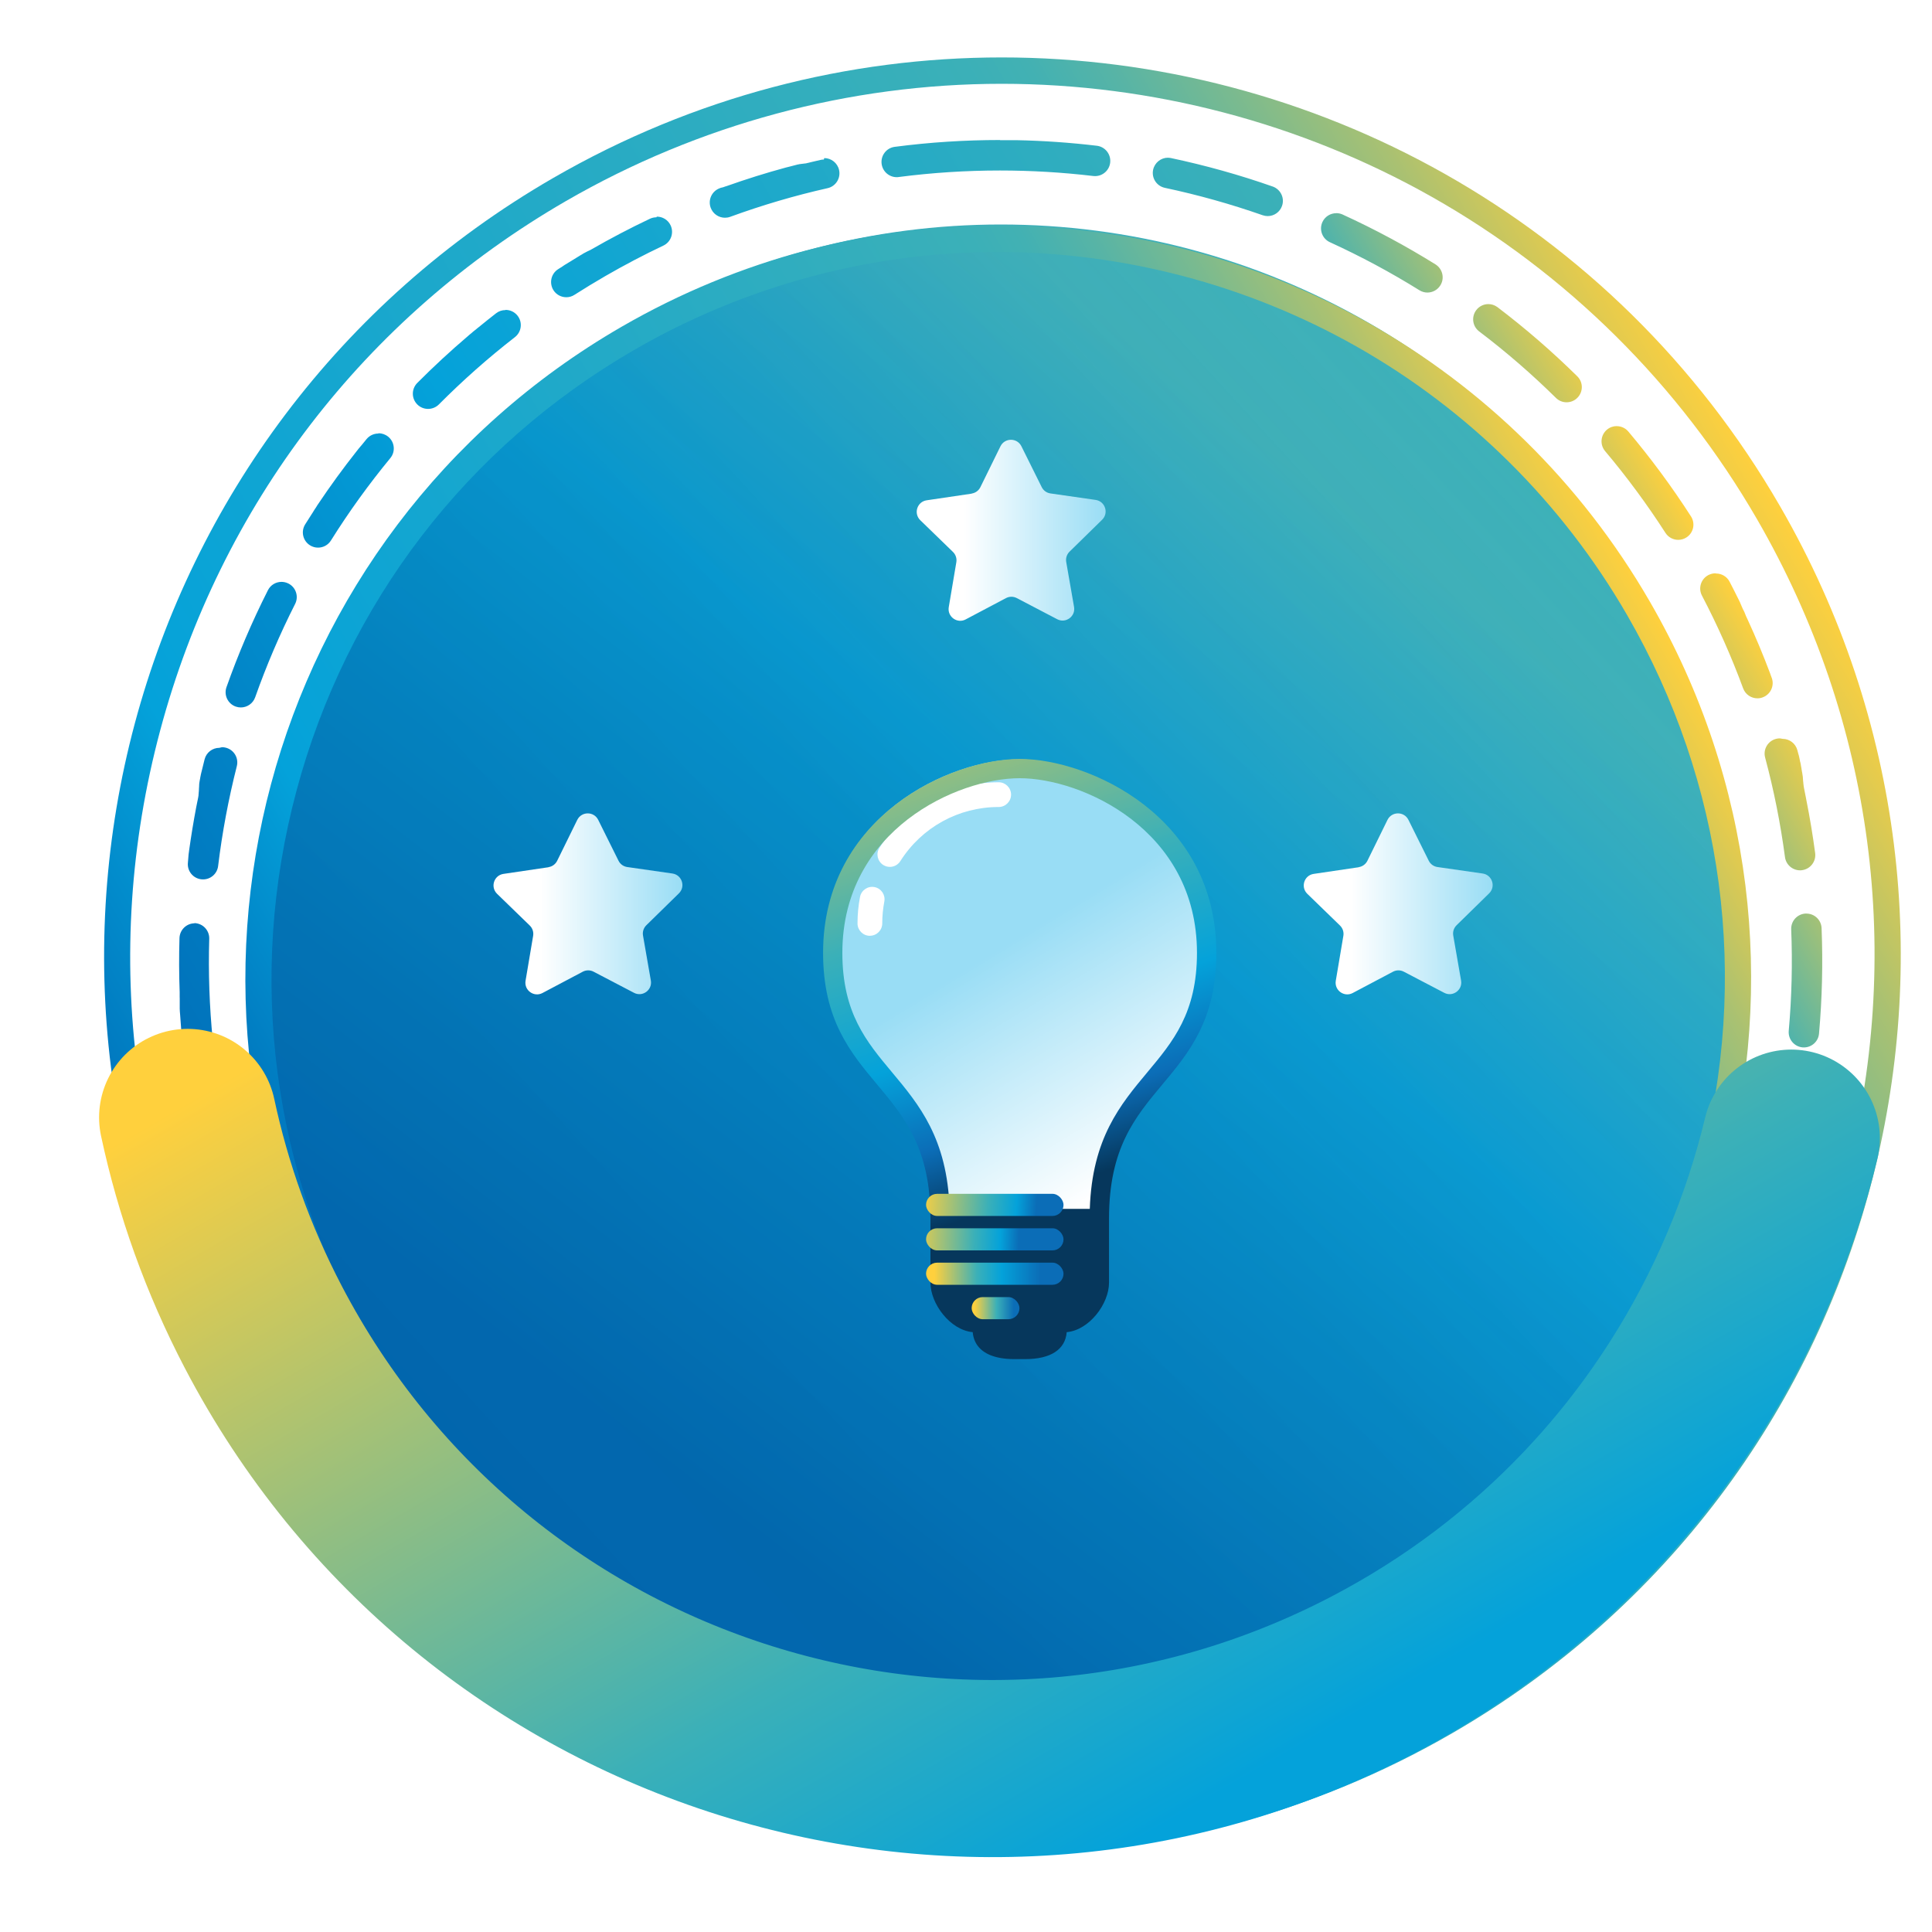
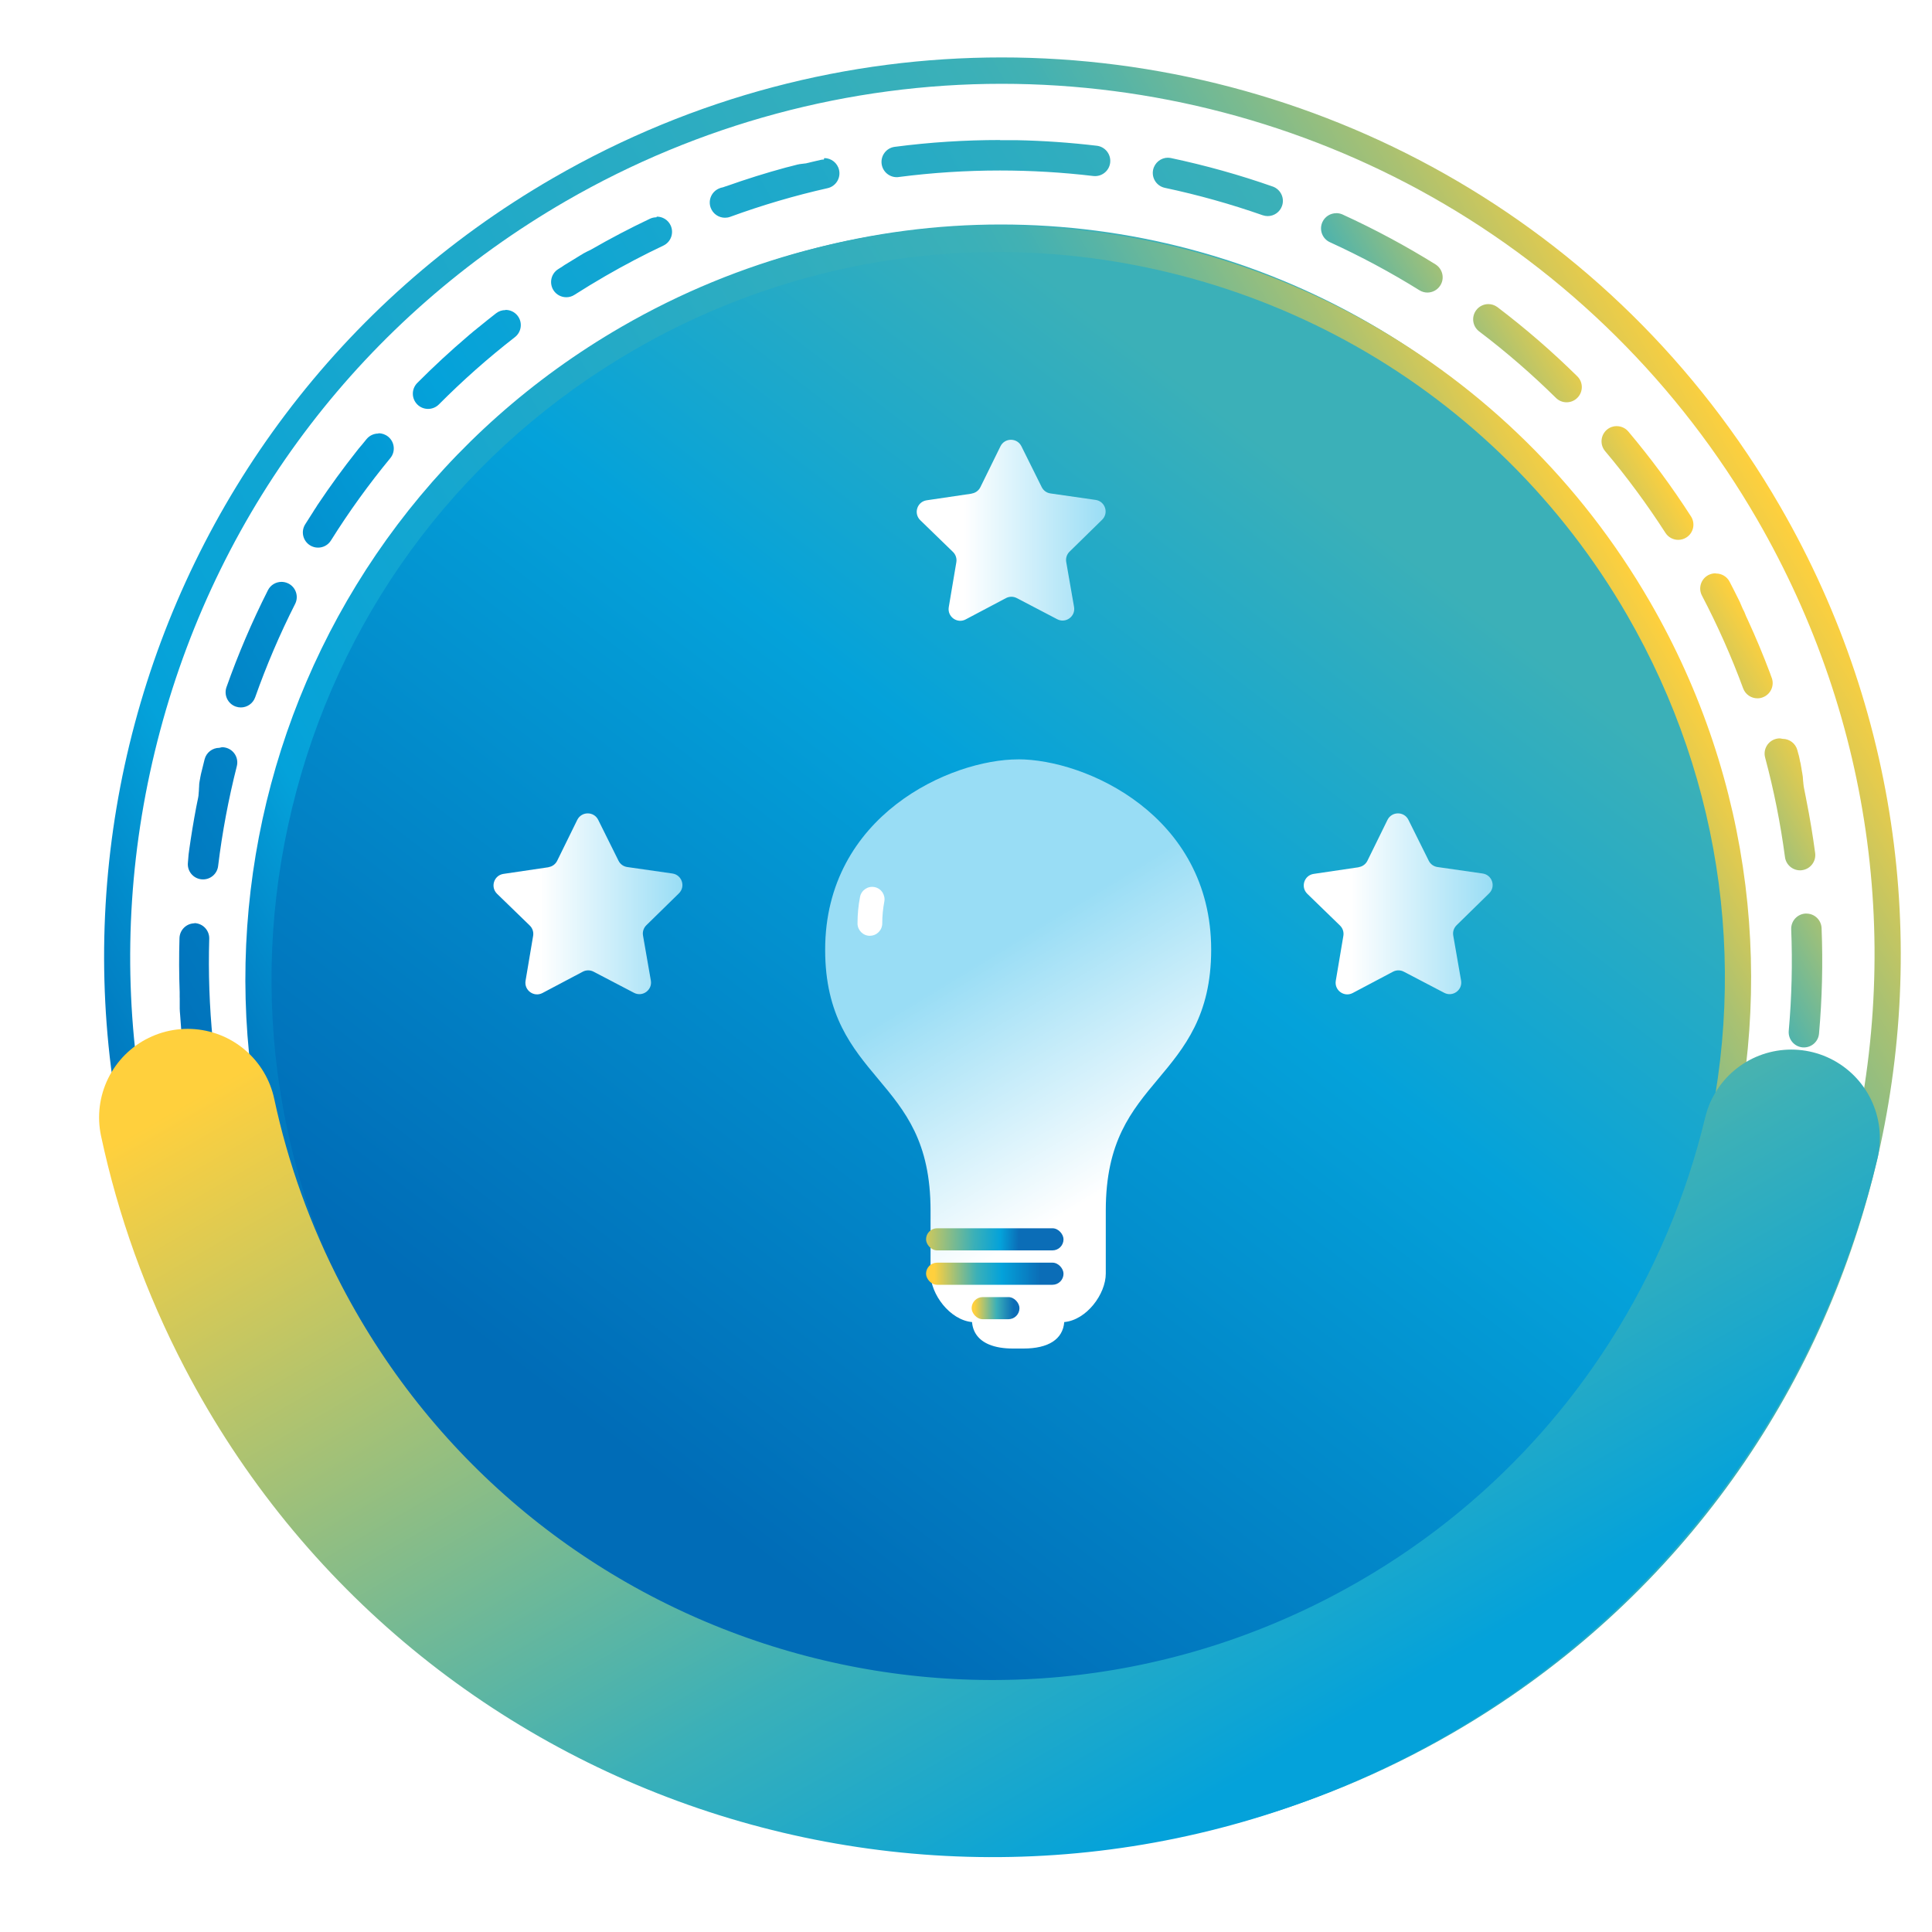
<svg xmlns="http://www.w3.org/2000/svg" xmlns:xlink="http://www.w3.org/1999/xlink" id="Layer_2" data-name="Layer 2" viewBox="0 0 400 400">
  <defs>
    <style>
      .cls-1 {
        stroke: url(#linear-gradient-6);
        stroke-linejoin: round;
        stroke-width: 36.67px;
      }

      .cls-1, .cls-2 {
        fill: none;
        stroke-linecap: round;
      }

      .cls-3 {
        fill: url(#linear-gradient);
      }

      .cls-3, .cls-4, .cls-5, .cls-6, .cls-7, .cls-8, .cls-9, .cls-10, .cls-11, .cls-12, .cls-13, .cls-14, .cls-15, .cls-16, .cls-17 {
        stroke-width: 0px;
      }

      .cls-4 {
        fill: url(#linear-gradient-11);
      }

      .cls-5 {
        fill: url(#linear-gradient-12);
      }

      .cls-6 {
        fill: url(#linear-gradient-13);
      }

      .cls-7 {
        fill: url(#linear-gradient-10);
      }

      .cls-8 {
        fill: url(#linear-gradient-15);
      }

      .cls-9 {
        fill: url(#linear-gradient-14);
      }

      .cls-2 {
        stroke: #fff;
        stroke-miterlimit: 10;
        stroke-width: 30.9px;
      }

      .cls-10 {
        fill: url(#linear-gradient-8);
        filter: url(#drop-shadow-2);
      }

      .cls-11 {
        fill: url(#linear-gradient-7);
        filter: url(#drop-shadow-1);
      }

      .cls-12 {
        fill: url(#linear-gradient-4);
      }

      .cls-13 {
        fill: url(#linear-gradient-3);
      }

      .cls-14 {
        fill: url(#linear-gradient-9);
      }

      .cls-15 {
        fill: url(#linear-gradient-5);
      }

      .cls-16 {
        fill: #fff;
      }

      .cls-17 {
        fill: url(#linear-gradient-2);
        opacity: .22;
      }
    </style>
    <linearGradient id="linear-gradient" x1="327.39" y1="44.29" x2="129.56" y2="300.94" gradientUnits="userSpaceOnUse">
      <stop offset=".24" stop-color="#3bb0b8" />
      <stop offset=".52" stop-color="#04a2da" />
      <stop offset="1" stop-color="#006cb7" />
    </linearGradient>
    <linearGradient id="linear-gradient-2" x1="-2754.66" y1="773.52" x2="-2377.22" y2="773.52" gradientTransform="translate(1589.77 -2112.71) rotate(-42.48)" gradientUnits="userSpaceOnUse">
      <stop offset="0" stop-color="#065288" />
      <stop offset=".31" stop-color="rgba(10, 84, 137, .98)" stop-opacity=".98" />
      <stop offset=".46" stop-color="rgba(24, 94, 144, .93)" stop-opacity=".93" />
      <stop offset=".58" stop-color="rgba(48, 111, 156, .83)" stop-opacity=".83" />
      <stop offset=".68" stop-color="rgba(82, 135, 172, .69)" stop-opacity=".69" />
      <stop offset=".77" stop-color="rgba(126, 166, 193, .51)" stop-opacity=".51" />
      <stop offset=".85" stop-color="rgba(181, 204, 220, .29)" stop-opacity=".29" />
      <stop offset=".93" stop-color="rgba(245, 248, 250, .04)" stop-opacity=".04" />
      <stop offset=".94" stop-color="#fff" stop-opacity="0" />
    </linearGradient>
    <linearGradient id="linear-gradient-3" x1="368.54" y1="104.81" x2="46.55" y2="290.94" gradientUnits="userSpaceOnUse">
      <stop offset="0" stop-color="#ffd03d" />
      <stop offset=".03" stop-color="#e5cb4d" />
      <stop offset=".09" stop-color="#a9c172" />
      <stop offset=".15" stop-color="#79ba90" />
      <stop offset=".2" stop-color="#57b4a6" />
      <stop offset=".24" stop-color="#42b1b3" />
      <stop offset=".27" stop-color="#3bb0b8" />
      <stop offset=".84" stop-color="#04a2da" />
      <stop offset="1" stop-color="#006cb7" />
    </linearGradient>
    <linearGradient id="linear-gradient-4" x1="341.6" y1="124.59" x2="71.75" y2="280.59" xlink:href="#linear-gradient-3" />
    <linearGradient id="linear-gradient-5" x1="354.28" y1="114.04" x2="59.94" y2="284.19" gradientUnits="userSpaceOnUse">
      <stop offset="0" stop-color="#ffd03d" />
      <stop offset=".12" stop-color="#3bb0b8" />
      <stop offset=".62" stop-color="#04a2da" />
      <stop offset="1" stop-color="#006cb7" />
    </linearGradient>
    <linearGradient id="linear-gradient-6" x1="-877.32" y1="667.68" x2="-866.38" y2="926.9" gradientTransform="translate(618.09 -851.83) rotate(-27.58)" gradientUnits="userSpaceOnUse">
      <stop offset=".06" stop-color="#ffd03d" />
      <stop offset=".7" stop-color="#3bb0b8" />
      <stop offset=".95" stop-color="#04a2da" />
    </linearGradient>
    <linearGradient id="linear-gradient-7" x1="236.78" y1="254.17" x2="199.34" y2="192.49" gradientUnits="userSpaceOnUse">
      <stop offset=".25" stop-color="#fff" />
      <stop offset="1" stop-color="#99ddf5" />
    </linearGradient>
    <filter id="drop-shadow-1" filterUnits="userSpaceOnUse">
      <feOffset dx="5.32" dy="5.32" />
      <feGaussianBlur result="blur" stdDeviation="16.71" />
      <feFlood flood-color="#0f223f" flood-opacity=".22" />
      <feComposite in2="blur" operator="in" />
      <feComposite in="SourceGraphic" />
    </filter>
    <linearGradient id="linear-gradient-8" x1="178.6" y1="113.09" x2="221.6" y2="237.79" gradientUnits="userSpaceOnUse">
      <stop offset=".06" stop-color="#ffd03d" />
      <stop offset=".54" stop-color="#3bb0b8" />
      <stop offset=".74" stop-color="#04a2da" />
      <stop offset=".88" stop-color="#0b6db7" />
      <stop offset="1" stop-color="#06375c" />
    </linearGradient>
    <filter id="drop-shadow-2" filterUnits="userSpaceOnUse">
      <feOffset dx="5.32" dy="5.32" />
      <feGaussianBlur result="blur-2" stdDeviation="16.71" />
      <feFlood flood-color="#0f223f" flood-opacity=".22" />
      <feComposite in2="blur-2" operator="in" />
      <feComposite in="SourceGraphic" />
    </filter>
    <linearGradient id="linear-gradient-9" x1="188.64" y1="248.53" x2="218.1" y2="250.11" gradientUnits="userSpaceOnUse">
      <stop offset=".06" stop-color="#ffd03d" />
      <stop offset=".54" stop-color="#3bb0b8" />
      <stop offset=".74" stop-color="#04a2da" />
      <stop offset=".88" stop-color="#0b6db7" />
    </linearGradient>
    <linearGradient id="linear-gradient-10" x1="186.97" y1="256.04" x2="214.19" y2="256.83" gradientUnits="userSpaceOnUse">
      <stop offset=".06" stop-color="#ffd03d" />
      <stop offset=".54" stop-color="#3bb0b8" />
      <stop offset=".74" stop-color="#04a2da" />
      <stop offset=".88" stop-color="#0b6db7" />
    </linearGradient>
    <linearGradient id="linear-gradient-11" x1="191.73" y1="263.71" x2="220.19" y2="263.71" gradientUnits="userSpaceOnUse">
      <stop offset=".06" stop-color="#ffd03d" />
      <stop offset=".37" stop-color="#3bb0b8" />
      <stop offset=".55" stop-color="#04a2da" />
      <stop offset=".83" stop-color="#0b6db7" />
    </linearGradient>
    <linearGradient id="linear-gradient-12" x1="201.17" y1="270.84" x2="211.07" y2="270.84" gradientUnits="userSpaceOnUse">
      <stop offset=".06" stop-color="#ffd03d" />
      <stop offset=".52" stop-color="#3bb0b8" />
      <stop offset=".88" stop-color="#0b6db7" />
    </linearGradient>
    <linearGradient id="linear-gradient-13" x1="189.8" y1="109.79" x2="228.93" y2="109.79" xlink:href="#linear-gradient-7" />
    <linearGradient id="linear-gradient-14" x1="102.18" y1="187.14" x2="141.3" y2="187.14" xlink:href="#linear-gradient-7" />
    <linearGradient id="linear-gradient-15" x1="269.93" y1="187.14" x2="309.06" y2="187.14" xlink:href="#linear-gradient-7" />
  </defs>
  <circle class="cls-3" cx="206.95" cy="200.53" r="167.61" />
-   <circle class="cls-17" cx="205.79" cy="203.66" r="169.58" />
  <circle class="cls-2" cx="207.2" cy="199.16" r="168.13" />
  <g>
    <path class="cls-13" d="M207.37,17.35c31.14,0,61.94,8.09,89.06,23.4,27.93,15.77,51.23,38.86,67.37,66.79,24.13,41.74,30.56,90.38,18.1,136.95-12.45,46.58-42.3,85.51-84.04,109.64-27.46,15.87-58.63,24.26-90.16,24.26s-61.94-8.09-89.07-23.4c-27.93-15.77-51.23-38.86-67.37-66.79-24.13-41.74-30.56-90.38-18.1-136.95,12.45-46.58,42.3-85.51,84.04-109.64,27.46-15.87,58.63-24.26,90.16-24.26h0M207.37,11.89c-31.58,0-63.59,8.05-92.89,24.99C25.56,88.28-4.85,202.02,46.55,290.94c34.46,59.61,96.93,92.92,161.17,92.92,31.58,0,63.59-8.05,92.89-24.99,88.91-51.4,119.33-165.14,67.93-254.06C334.08,45.2,271.6,11.88,207.37,11.89h0Z" />
    <path class="cls-12" d="M206.53,52.18c25.95,0,51.61,6.74,74.21,19.5,23.27,13.14,42.68,32.38,56.13,55.65,20.1,34.78,25.46,75.3,15.08,114.11-10.38,38.81-35.24,71.25-70.02,91.35-22.88,13.22-48.85,20.21-75.12,20.21s-51.61-6.74-74.21-19.5c-23.27-13.14-42.68-32.38-56.14-55.65-20.1-34.78-25.46-75.3-15.08-114.11,10.38-38.81,35.24-71.25,70.02-91.35,22.88-13.22,48.85-20.21,75.12-20.21h0M206.53,46.71c-26.47,0-53.29,6.75-77.85,20.95-74.52,43.08-100.01,138.41-56.93,212.92,28.88,49.96,81.24,77.88,135.07,77.88,26.47,0,53.29-6.75,77.85-20.95,74.52-43.08,100.01-138.41,56.93-212.92-28.88-49.96-81.24-77.88-135.07-77.88h0Z" />
  </g>
  <path class="cls-15" d="M170.57,33.03c-.23,0-.46.02-.69.08-.59.13-1.17.27-1.76.41,0,0,0,0,0,0-.03,0-.05.01-.08.02,0,0,0,0,0,0-.03,0-.05.01-.08.02,0,0,0,0,0,0-.03,0-.05.01-.08.02,0,0,0,0,0,0-.02,0-.05.01-.08.02,0,0,0,0-.01,0-.02,0-.05.01-.07.02,0,0,0,0-.01,0-.02,0-.05.01-.07.02,0,0,0,0-.01,0-.02,0-.05.01-.07.02,0,0,0,0-.01,0-.02,0-.05.01-.07.02,0,0-.01,0-.02,0-.02,0-.05.01-.07.02,0,0,0,0-.01,0-.02,0-.05.01-.07.02,0,0-.01,0-.02,0-.02,0-.04.01-.07.02,0,0-.01,0-.02,0-.02,0-.04.01-.07.02,0,0-.01,0-.02,0-.02,0-.04.01-.06.02,0,0-.01,0-.02,0-.02,0-.04.01-.06.02,0,0-.01,0-.02,0-.02,0-.04,0-.06.02,0,0-.02,0-.02,0-.02,0-.04,0-.06.01,0,0-.02,0-.03,0-.02,0-.04,0-.06.01,0,0-.02,0-.03,0-.02,0-.03,0-.05.01,0,0-.02,0-.03,0-.02,0-.03,0-.05.01,0,0-.02,0-.03,0-.02,0-.03,0-.05.01-.01,0-.02,0-.03,0-.02,0-.03,0-.05.01-.01,0-.02,0-.03,0-.02,0-.03,0-.05.01-.01,0-.02,0-.03,0-.02,0-.03,0-.05.01-.01,0-.02,0-.03,0-.02,0-.03,0-.05.01-.01,0-.02,0-.04,0-.02,0-.03,0-.05.01-.01,0-.02,0-.04,0-.02,0-.03,0-.05.01-.01,0-.02,0-.03,0-.02,0-.03,0-.05.01-.01,0-.02,0-.03,0-.01,0-.03,0-.04.01-.01,0-.03,0-.04,0-.01,0-.03,0-.04.01-.01,0-.03,0-.04,0-.01,0-.03,0-.04.01-.01,0-.03,0-.04,0-.01,0-.03,0-.05.01-.01,0-.03,0-.04,0-.01,0-.03,0-.04.01-.01,0-.03,0-.04.01-.01,0-.03,0-.04.01-.01,0-.03,0-.04.01-.01,0-.03,0-.04.01-.01,0-.03,0-.04.01-.01,0-.03,0-.04,0-.02,0-.03,0-.05.01,0,0-.02,0-.02,0-.02,0-.04.01-.06.02,0,0-.01,0-.02,0-.02,0-.04.01-.07.02,0,0,0,0-.01,0-.02,0-.05.01-.07.02,0,0,0,0,0,0-.44.11-.87.23-1.31.34h0s-.05.01-.08.02h0s-.05.01-.08.02c0,0,0,0,0,0-.03,0-.05.01-.08.02,0,0,0,0,0,0-.03,0-.05.01-.08.02,0,0,0,0,0,0-.03,0-.05.01-.08.02h0s-.05.01-.08.02h0s-.05.01-.08.02c0,0,0,0,0,0-.03,0-.05.01-.08.02h0s-.05.02-.08.02h0s-.05.02-.08.02c0,0,0,0,0,0-.03,0-.05.01-.08.02h0s-.05.01-.08.02h0c-4.13,1.12-8.24,2.41-12.32,3.86h0s-.04.02-.06.02c0,0-.01,0-.02,0-.02,0-.04.01-.06.02,0,0-.02,0-.02,0-.02,0-.03.01-.05.02,0,0-.02,0-.03.01-.02,0-.03.01-.05.02-.01,0-.02,0-.03.01-.01,0-.03.01-.04.02-.01,0-.03,0-.04.01h-.04s-.03.02-.04.03c-.01,0-.03,0-.04.01-.01,0-.03.01-.05.02-.01,0-.02,0-.03.01-.02,0-.03.01-.05.02,0,0-.02,0-.03,0-.02,0-.04.01-.06.02,0,0-.02,0-.02,0-.02,0-.04.01-.06.02,0,0-.02,0-.02,0-.02,0-.04.01-.06.02,0,0-.01,0-.02,0-.02,0-.04.02-.06.02,0,0-.01,0-.02,0-.02,0-.04.02-.07.02,0,0,0,0-.01,0-.02,0-.05.02-.07.02,0,0,0,0-.01,0-.02,0-.05.02-.07.03,0,0,0,0,0,0-.03,0-.05.02-.08.03,0,0,0,0,0,0-.02,0-.03.01-.05.02-1.63.6-2.47,2.41-1.87,4.04.47,1.28,1.67,2.07,2.96,2.07.36,0,.72-.06,1.08-.19,6.57-2.4,13.35-4.4,20.16-5.93,1.7-.38,2.76-2.07,2.38-3.77-.33-1.46-1.63-2.46-3.07-2.46h0ZM135.9,44.99c-.45,0-.91.1-1.34.3-4.1,1.94-8.16,4.07-12.16,6.37,0,0,0,0,0,0-.02.01-.05.03-.07.04,0,0,0,0,0,0-.02.01-.05.03-.07.04,0,0,0,0-.01,0-.02.01-.05.03-.07.04,0,0,0,0-.01,0-.02.01-.05.03-.07.04-.02.01-.04.02-.06.03,0,0-.01,0-.02,0-.01,0-.03.02-.04.02,0,0-.01,0-.02.01,0,0-.03.02-.04.02,0,0-.01,0-.02.01,0,0-.03.02-.04.02,0,0-.01,0-.02.01,0,0-.03.02-.04.02,0,0-.01,0-.02.01-.01,0-.03.02-.04.02,0,0-.01,0-.02,0-.02.01-.03.02-.05.03,0,0,0,0,0,0-.02.01-.04.02-.06.03,0,0,0,0,0,0-.01,0-.03.02-.05.03,0,0,0,0-.01,0-.01,0-.03.02-.04.02,0,0-.01,0-.02.01,0,0-.03.02-.04.02,0,0-.01,0-.02.01,0,0-.03.02-.04.02,0,0-.01,0-.02.01,0,0-.03.02-.04.02,0,0-.01,0-.02.01-.01,0-.03.02-.04.03,0,0,0,0-.01,0-.02.01-.03.02-.05.03,0,0,0,0,0,0-.02.01-.04.02-.06.03,0,0-.01,0-.02.01-.01,0-.02.01-.04.02,0,0-.01,0-.02.01-.01,0-.02.01-.04.02,0,0-.01,0-.02.01,0,0-.03.01-.04.02,0,0-.02,0-.02.01,0,0-.02.01-.03.02,0,0-.02,0-.02.01,0,0-.02.01-.03.02,0,0-.01,0-.02.01-.01,0-.02.01-.04.02,0,0-.01,0-.02.01-.02.01-.03.02-.05.03,0,0,0,0,0,0-.02.01-.03.02-.05.03,0,0-.02.01-.03.02-.01,0-.02,0-.03.02,0,0-.02.01-.03.02,0,0-.02.01-.03.02,0,0-.02.01-.03.02,0,0-.02.01-.03.02,0,0-.02.01-.03.02,0,0-.01,0-.02.01-.01,0-.02.01-.03.02,0,0-.02.01-.03.01-.01,0-.02.01-.03.02,0,0-.01,0-.02.01-.06.04-.13.08-.19.11h0s-.03.02-.04.03c0,0,0,0-.01,0-.01,0-.03.02-.04.03h-.01s-.03.02-.04.03c0,0,0,0-.01,0-.01,0-.03.02-.04.03h0c-.12.07-.24.15-.36.22h0c-.88.53-1.76,1.07-2.63,1.61,0,0,0,0,0,0-.02,0-.03.02-.05.03h-.01s-.03.02-.04.03c0,0,0,0,0,0-.01,0-.03.02-.04.03,0,0,0,0,0,0-.01,0-.03.02-.04.03h0s-.09.06-.13.08c0,0-.01,0-.02.01,0,0-.02.01-.03.02,0,0-.02.01-.03.02,0,0-.02.01-.02.02,0,0-.02.01-.03.02,0,0-.02.01-.02.02,0,0-.02.02-.03.02,0,0-.01,0-.02.01-.02.01-.02.02-.04.03,0,0,0,0,0,0-.3.19-.59.37-.89.56-1.46.94-1.88,2.88-.95,4.35.6.94,1.62,1.45,2.66,1.45.58,0,1.17-.16,1.69-.5,2.09-1.33,4.23-2.64,6.38-3.88,3.91-2.26,7.96-4.39,12.02-6.31,1.57-.74,2.24-2.62,1.5-4.2-.54-1.14-1.67-1.8-2.85-1.8h0ZM104.63,64.2c-.67,0-1.35.21-1.92.66-1.19.93-2.37,1.86-3.53,2.82,0,0,0,0,0,0-.07.06-.13.11-.2.16,0,0,0,0-.01,0-.02.01-.03.02-.05.04,0,0,0,0,0,0-.05.04-.1.08-.14.12,0,0,0,0-.01.01-.02.01-.02.02-.04.03,0,0,0,0-.01.01-.04.04-.09.07-.13.11,0,0-.01.01-.02.02-.01.01-.02.02-.04.03,0,0-.01.01-.02.02-.01.01-.02.02-.04.03,0,0-.01,0-.02.01-.03.02-.05.04-.08.06,0,0,0,0-.02.01-.01.01-.02.02-.03.03,0,0-.02.01-.02.02,0,0-.02.02-.03.03,0,0-.02.02-.03.02-.01.01-.02.01-.03.02-.02.01-.04.03-.05.04,0,0-.02.01-.02.02-.01,0-.02.02-.04.03,0,0-.02.02-.03.02-.01,0-.02.02-.03.03,0,0-.02.01-.03.02-.01.01-.03.02-.04.04,0,0-.01,0-.02.01-.02.02-.04.03-.06.05,0,0-.02.01-.02.02-.01.01-.02.02-.04.03,0,0-.01.01-.02.02-.01.01-.03.02-.04.04,0,0-.01,0-.01.01-.02.02-.04.03-.06.05,0,0,0,0,0,0-.02.01-.04.03-.05.05,0,0-.01.01-.02.01-.02.01-.03.03-.05.04,0,0,0,0-.01.01-.04.04-.08.07-.12.1h0s-.04.04-.06.05c0,0,0,0-.01,0-.02.02-.04.03-.06.05h0s-.09.07-.13.11c0,0,0,0,0,0-.02.02-.04.03-.06.05h0c-.06.06-.13.11-.19.17h0c-3.67,3.12-7.19,6.38-10.55,9.76-1.23,1.24-1.22,3.23.02,4.46.61.61,1.42.91,2.22.91s1.62-.31,2.24-.93c4.92-4.95,10.21-9.64,15.74-13.93,1.37-1.07,1.62-3.05.56-4.42-.62-.8-1.55-1.22-2.49-1.22h0ZM78.33,89.76c-.91,0-1.81.39-2.43,1.14-.34.41-.68.83-1.02,1.25h0s-.02.03-.04.05c0,0,0,0,0,0-.01.02-.02.03-.04.04,0,0,0,0,0,0-.02.03-.04.06-.07.08,0,0,0,0-.01.01-.01.01-.02.02-.03.04,0,0-.01.02-.02.02-.01.01-.02.02-.03.03,0,0-.02.02-.02.03-.01.02-.03.04-.04.05,0,.01-.02.02-.03.03-.01.01-.01.02-.02.03,0,.01-.02.02-.03.03,0,0-.02.02-.02.03-.01.01-.02.03-.03.04,0,0,0,.01-.02.02-.02.02-.03.04-.05.06,0,0-.01.01-.02.02-.01.01-.02.03-.03.04,0,0,0,.01-.02.02-.01.02-.02.03-.04.05,0,0,0,0-.01.01-.02.02-.03.04-.05.06,0,0,0,0-.01.01-.01.02-.03.03-.04.05,0,0,0,0-.01.02-.01.02-.03.04-.04.05h0s-.03.05-.05.07h0s-.03.04-.05.06h0c-.05.07-.1.14-.16.2h0c-2.82,3.56-5.48,7.22-7.99,10.97h0c-.05.07-.09.14-.14.21,0,0,0,0,0,0-.01.02-.03.04-.04.06h0c-.03.05-.06.1-.09.14,0,0,0,0,0,.01-.01.02-.02.04-.04.06,0,0,0,0,0,.01-.03.04-.06.09-.09.13,0,0,0,0,0,.01-.01.02-.02.03-.03.05,0,0,0,.01-.01.02-.01.02-.02.04-.04.05,0,0,0,0,0,.01-.01.02-.03.04-.04.06,0,0-.01.02-.02.02,0,.01-.02.03-.03.04,0,0-.01.02-.02.02-.01.02-.02.03-.03.05,0,0,0,.01-.01.02-.01.02-.03.04-.04.06,0,0-.01.02-.02.03,0,.01-.02.02-.02.04,0,0-.01.02-.02.03,0,.01-.02.02-.02.03,0,0-.01.02-.02.03-.01.02-.02.04-.04.06,0,.01-.01.02-.02.03,0,0-.01.02-.02.03,0,0-.02.03-.02.04,0,0-.01.02-.02.03,0,.01-.01.02-.02.03,0,0-.01.02-.02.03-.01.02-.03.05-.04.07,0,0,0,.02-.01.02,0,0-.02.03-.03.04,0,0,0,.01-.01.02-.03.05-.06.1-.09.15,0,0,0,0,0,0-.01.02-.02.03-.03.05,0,0,0,0,0,0-.05.07-.09.14-.14.21,0,0,0,0,0,0-.47.73-.94,1.46-1.4,2.2-.92,1.47-.47,3.41,1,4.33.52.33,1.1.48,1.67.48,1.05,0,2.07-.52,2.67-1.48,3.71-5.93,7.85-11.66,12.29-17.05,1.11-1.34.91-3.33-.43-4.43-.59-.48-1.3-.72-2-.72h0ZM58.28,120.47c-1.15,0-2.26.63-2.81,1.73-3.29,6.51-6.16,13.22-8.58,20.07-.58,1.64.28,3.44,1.92,4.02.35.12.7.18,1.05.18,1.3,0,2.51-.81,2.97-2.1,2.33-6.59,5.11-13.1,8.27-19.33.79-1.55.16-3.45-1.39-4.23-.46-.23-.94-.34-1.42-.34h0ZM45.41,154.83c-1.41,0-2.69.95-3.05,2.38-.15.61-.3,1.21-.45,1.82,0,0,0,0,0,0-.01.06-.03.11-.04.16h0s-.01.06-.02.08h0c-.01.06-.03.11-.04.17h0s-.01.05-.02.08c0,0,0,0,0,0-.01.05-.03.11-.04.16,0,0,0,0,0,0,0,.02-.01.05-.02.07h0c-.01.06-.03.11-.04.17,0,0,0,0,0,0,0,.02-.01.05-.02.07,0,0,0,0,0,.01-.01.05-.02.1-.04.16,0,0,0,.01,0,.02,0,.02-.01.04-.02.07,0,0,0,0,0,.01-.01.05-.02.1-.04.16,0,0,0,.01,0,.02,0,.02,0,.04-.01.06,0,0,0,.01,0,.02-.01.05-.02.1-.04.15,0,0,0,.01,0,.02,0,.02,0,.04-.01.06,0,0,0,0,0,.01,0,.03-.01.05-.02.08h0s-.01.05-.02.08c0,0,0,.01,0,.02,0,.02,0,.04-.01.06,0,0,0,.01,0,.02-.01.05-.02.1-.03.15,0,0,0,.02,0,.02,0,.02,0,.04-.01.06,0,0,0,.01,0,.02,0,.03-.01.05-.02.08,0,0,0,0,0,0,0,.02-.01.04-.02.07,0,.01,0,.01,0,.02,0,.02,0,.04-.01.06,0,0,0,.02,0,.02,0,.03-.01.05-.02.08,0,0,0,0,0,0,0,.02,0,.04-.01.07,0,.01,0,.01,0,.02,0,.02,0,.04-.01.05,0,.01,0,.01,0,.02,0,.02-.01.05-.02.07,0,.01,0,.01,0,.02,0,.02,0,.03-.01.05,0,.01,0,.02,0,.03,0,.02,0,.03-.01.05,0,.01,0,.02,0,.03,0,.02-.01.05-.02.07,0,.01,0,.01,0,.02,0,.02,0,.03-.01.05,0,.01,0,.02,0,.03,0,.01,0,.03,0,.04,0,.01,0,.02,0,.03,0,.02-.01.05-.02.07,0,.01,0,.02,0,.03,0,.02,0,.03,0,.04,0,.01,0,.02,0,.03,0,.01,0,.03,0,.04,0,.01,0,.02,0,.03,0,.02,0,.04-.01.07,0,.01,0,.02,0,.03,0,.01,0,.03,0,.04,0,.01,0,.03,0,.04,0,.01,0,.03,0,.04,0,.01,0,.03,0,.04,0,.02,0,.04-.01.07,0,.01,0,.02,0,.04,0,.01,0,.03,0,.04,0,.01,0,.02,0,.03,0,.01,0,.03,0,.04v.03s-.02.05-.02.07c0,.01,0,.02,0,.03,0,.01,0,.03,0,.04,0,.01,0,.03,0,.04,0,.01,0,.02,0,.04,0,.01,0,.03,0,.04,0,.02,0,.04-.01.07,0,.02,0,.02,0,.04,0,.01,0,.02,0,.03,0,.01,0,.03,0,.04,0,.01,0,.02,0,.03,0,.02,0,.04-.01.06,0,.01,0,.03,0,.05,0,.02,0,.02,0,.04,0,.01,0,.02,0,.03,0,.01,0,.03,0,.04,0,0,0,.02,0,.03,0,.04-.01.06-.02.1,0,0,0,0,0,0,0,.02,0,.03,0,.05,0,0,0,.02,0,.03,0,.01,0,.03,0,.04,0,.01,0,.02,0,.03,0,.03-.01.05-.02.08,0,.01,0,.02,0,.03,0,.02,0,.03,0,.04,0,0,0,.02,0,.03,0,.02,0,.03,0,.05,0,0,0,.02,0,.02,0,.04-.01.06-.02.1,0,0,0,0,0,0,0,.02,0,.03,0,.05,0,0,0,.02,0,.02,0,.02,0,.03,0,.05,0,0,0,.02,0,.02,0,.03-.01.07-.02.1,0,0,0,0,0,.01,0,.02,0,.03,0,.05,0,0,0,.02,0,.02,0,.02,0,.03,0,.05,0,0,0,.01,0,.02-.01.05-.02.11-.03.16,0,0,0,.01,0,.02,0,.02,0,.04-.01.05,0,0,0,0,0,.01,0,.04-.02.08-.02.11,0,0,0,0,0,0,0,.02,0,.04-.01.05,0,0,0,0,0,.01,0,.02,0,.04-.01.06,0,0,0,0,0,0-.01.06-.02.12-.04.18,0,0,0,.01,0,.02,0,.02,0,.03-.01.05,0,0,0,0,0,0-.01.06-.02.11-.04.18,0,0,0,0,0,.01-.02.08-.03.16-.05.24,0,0,0,0,0,0-.02.08-.03.16-.05.24h0c-.02.09-.03.17-.05.25,0,0,0,0,0,0-.02.08-.03.16-.05.25,0,0,0,0,0,0-.02.08-.03.16-.05.25,0,0,0,0,0,0-.02.08-.03.16-.05.25,0,0,0,0,0,0-.57,2.99-1.06,5.99-1.48,9h0c-.01.08-.02.17-.03.25h0c-.02.17-.05.34-.07.51,0,0,0,0,0,0,0,.06-.02.12-.02.19,0,0,0,0,0,0,0,.02,0,.04,0,.06,0,0,0,0,0,0,0,.06-.02.12-.02.18,0,0,0,0,0,0,0,.02,0,.04,0,.06,0,0,0,0,0,0,0,.06-.02.12-.02.19,0,0,0,0,0,0,0,.02,0,.04,0,.06,0,0,0,0,0,0,0,.06-.02.12-.02.18,0,0,0,0,0,0,0,.02,0,.04,0,.06,0,0,0,0,0,0,0,.06-.01.12-.02.18,0,0,0,0,0,.01,0,.02,0,.03,0,.05,0,0,0,0,0,.01,0,.05-.01.12-.02.17,0,0,0,0,0,.01,0,.02,0,.03,0,.05,0,0,0,0,0,0,0,.06-.01.11-.02.18h0s0,.03,0,.05c-.21,1.73,1.02,3.29,2.75,3.5.13.02.26.02.38.02,1.57,0,2.93-1.17,3.12-2.77.84-6.94,2.15-13.89,3.87-20.67.43-1.69-.59-3.4-2.28-3.83-.26-.07-.52-.1-.78-.1h0ZM40.31,191.16c-1.69,0-3.09,1.34-3.15,3.05-.11,3.73-.1,7.47.04,11.21,0,0,0,0,0,0,0,.09,0,.16,0,.25,0,0,0,0,0,.01,0,.09,0,.16,0,.25,0,0,0,0,0,0,0,.09,0,.16,0,.25,0,0,0,0,0,.01,0,.02,0,.04,0,.06h0c0,.07,0,.12,0,.19,0,0,0,0,0,0,0,.08,0,.16.01.24,0,0,0,0,0,.01,0,.02,0,.03,0,.06,0,0,0,0,0,0,0,.06,0,.12,0,.18,0,0,0,.01,0,.02,0,.02,0,.03,0,.06,0,0,0,0,0,0,0,.06,0,.11,0,.18,0,0,0,0,0,.01,0,.02,0,.04,0,.06,0,0,0,0,0,.01,0,.06,0,.12,0,.18,0,0,0,0,0,.01,0,.02,0,.03,0,.06h0c0,.07,0,.13,0,.19,0,0,0,0,0,.01,0,.02,0,.03,0,.05,0,0,0,0,0,.01,0,.05,0,.12,0,.17,0,0,0,.01,0,.02,0,.02,0,.03,0,.05,0,0,0,.01,0,.02,0,.05,0,.12,0,.17,0,0,0,.01,0,.02,0,.02,0,.03,0,.05,0,0,0,.01,0,.02,0,.06,0,.12,0,.18,0,0,0,0,0,.01,0,.02,0,.04,0,.06,0,0,0,0,0,.01,0,.06,0,.12,0,.18,0,0,0,0,0,.01,0,.02,0,.03,0,.05,0,0,0,.01,0,.02,0,.06,0,.12.01.18,0,0,0,0,0,0,0,.02,0,.04,0,.06,0,0,0,0,0,0,0,.06,0,.12.01.19,0,0,0,0,0,0,0,.02,0,.04,0,.06,0,0,0,0,0,.01,0,.09,0,.16.02.25,0,0,0,0,0,0,0,.09.01.17.02.25,0,0,0,0,0,0,0,.09.01.17.02.25,0,0,0,0,0,0,0,.09.01.17.02.26h0c.12,1.9.28,3.79.47,5.68.17,1.62,1.53,2.83,3.13,2.83.1,0,.21,0,.32-.02,1.73-.17,3-1.72,2.82-3.45-.69-6.95-.94-14.01-.73-21.01.05-1.74-1.32-3.19-3.06-3.24-.03,0-.06,0-.09,0h0ZM43.28,227.71c-.2,0-.4.02-.6.06-1.7.33-2.82,1.98-2.5,3.68,1.27,6.53,2.93,13.03,4.99,19.45,0,0,0,0,0,0,.03.08.05.16.08.25,0,0,0,0,0,0,.03.08.05.16.08.25,0,0,0,0,0,0,0,.02.01.04.02.06,0,0,0,0,0,0,.02.06.04.12.06.18,0,0,0,0,0,.01,0,.02.01.04.02.05,0,0,0,.01,0,.02,0,.02.01.03.02.05,0,0,0,.01,0,.02.02.05.04.11.05.17,0,0,0,.01,0,.02,0,.02.01.03.02.05,0,0,0,.01,0,.02.02.05.04.11.05.16,0,0,0,.01,0,.02,0,.02.01.03.02.05,0,0,0,.02,0,.03,0,.02,0,.03.01.04,0,0,0,.01,0,.02.01.03.02.06.03.09,0,0,0,.02,0,.03,0,.02,0,.03.01.04,0,0,0,.02,0,.03,0,.01,0,.02.01.03.44,1.32,1.67,2.15,2.99,2.15.33,0,.66-.05.99-.16,1.65-.55,2.54-2.33,2-3.98-2.21-6.63-4-13.47-5.33-20.33-.29-1.51-1.61-2.55-3.09-2.55h0ZM54.2,262.73c-.42,0-.85.09-1.26.27-1.59.7-2.32,2.56-1.62,4.15.67,1.53,1.37,3.06,2.09,4.58,0,0,0,0,0,0,0,.02.02.04.03.06h0s.02.05.03.07c0,0,0,0,0,0,0,.02.02.04.03.06,0,0,0,0,0,0,0,.02.02.04.03.06h0c.04.1.08.18.13.27h0s.02.05.03.06c0,0,0,0,0,.01,0,.02.02.03.02.05,0,0,0,.01,0,.02,0,.02.01.03.02.05,0,.01,0,.01.01.02,0,.01.01.03.02.04,0,.01,0,.01.01.02,0,.01.01.03.02.04,0,0,0,.02,0,.02,0,.02.01.03.02.05,0,0,0,.02,0,.02,0,.02.02.03.02.05,0,0,0,.01,0,.02,0,.02.02.03.02.05,0,.01,0,.02.01.03,0,.02.02.03.02.05,0,.01,0,.02.01.03,0,.01.01.02.02.03,0,.02,0,.02.02.03,0,0,0,.02.01.03,0,.02.01.02.02.04,0,0,0,.02.01.02,0,.02.01.02.02.04,0,0,0,.02.01.03,0,.01.01.03.02.04,0,0,0,.02.01.02,0,.01.01.03.02.04,0,0,0,.01.01.02,0,.02.01.03.02.04,0,0,0,0,0,.01,0,.02.02.03.02.05,0,0,0,0,0,.01.06.12.11.24.17.35,0,0,0,0,0,0,0,.02.02.04.03.06,0,0,0,0,0,0,0,.02.02.03.03.06,0,0,0,0,0,0,0,.02.02.04.03.06,0,0,0,0,0,0,1.52,3.1,3.15,6.17,4.88,9.22,0,0,0,0,0,0,.01.02.02.03.03.05,0,0,0,0,0,0,.01.02.02.03.03.05,0,0,0,0,0,.01,0,.01.02.03.03.05,0,0,0,0,0,.01.01.02.02.03.03.05,0,0,0,0,0,0,.05.09.11.19.16.28,0,0,0,0,0,0,0,.01.02.03.02.04,0,0,0,.02.01.02,0,.01.01.02.02.04v.02s.03.03.04.04c0,0,0,.01.01.02,0,.01.02.03.02.04,0,0,0,.02.01.02,0,.01.02.03.02.04,0,0,.01.02.02.03,0,.01.01.02.02.03,0,0,.01.02.02.03,0,.01.01.02.02.03,0,.01.01.02.02.04,0,0,0,.02.02.03.01.02.02.04.04.06h0s.03.05.05.08h0s.03.05.05.08c0,0,0,0,0,0,.02.03.03.05.04.08,0,0,0,0,0,0,.02.03.03.05.04.07,0,0,0,0,0,0,.02.03.03.05.04.07,0,0,0,0,0,0,.02.03.03.05.04.08,0,0,0,0,0,0,.02.03.03.05.04.08,0,0,0,0,0,0,.02.03.03.05.05.08h0c.09.16.19.32.28.48,0,0,0,0,0,0,.02.03.03.05.04.07,0,0,0,.01.01.02,0,.02.02.04.03.05,0,.01.01.02.02.04,0,.01.02.03.02.04,0,.01.02.03.02.04,0,0,.01.02.02.03,0,.02.02.03.03.05,0,0,.01.02.02.03.01.02.02.04.03.05,0,0,0,.01,0,.02.01.02.02.04.04.06h0c.14.25.29.49.43.73.59.99,1.63,1.53,2.71,1.53.55,0,1.11-.14,1.62-.45,1.49-.89,1.98-2.83,1.08-4.32-.45-.75-.89-1.51-1.33-2.26-3.07-5.31-5.87-10.84-8.32-16.43-.52-1.18-1.67-1.89-2.89-1.89h0ZM72.49,294.54c-.64,0-1.29.2-1.86.61-1.41,1.03-1.71,3-.69,4.4,4.34,5.95,9.01,11.54,13.98,16.77.62.65,1.45.98,2.29.98.78,0,1.56-.29,2.17-.87,1.26-1.2,1.31-3.19.12-4.45-4.8-5.06-9.33-10.49-13.46-16.14-.62-.84-1.58-1.29-2.55-1.29h0ZM97.25,321.59c-.88,0-1.75.36-2.37,1.08-1.14,1.31-1.01,3.29.29,4.44,1.33,1.16,2.67,2.3,4.03,3.42h0c.07.06.13.11.2.17h0s.04.03.06.05c0,0,0,0,0,0,.02.02.04.03.06.05,0,0,0,0,0,0,.02.02.04.03.06.05,0,0,0,0,0,0,.02.02.04.03.06.05,0,0,0,0,0,0,.02.02.04.03.06.05,0,0,0,0,0,0,.02.02.04.03.06.05,0,0,0,0,0,0,.02.02.04.03.06.05,0,0,0,0,0,0,.02.02.04.03.06.05,0,0,0,0,0,0,.02.02.04.03.06.05,0,0,0,0,.01,0,.02.02.04.03.06.05,0,0,0,0,0,0,.02.02.04.03.06.05,0,0,0,0,0,0,.02.02.04.03.06.05,0,0,0,0,0,0,.02.02.04.03.06.05,0,0,0,0,.01,0,.02.02.04.03.06.05,0,0,0,0,.01,0,.02.02.04.03.06.05,0,0,0,0,0,0,.02.02.04.03.06.05,0,0,0,0,.01,0,.02.01.03.03.05.04,0,0,.01.01.02.02.02.01.03.02.05.04,0,0,.01.01.02.02.02.02.04.03.06.05,0,0,0,0,0,0,.02.02.04.03.06.05,0,0,0,0,0,0,.02.02.04.03.06.05,0,0,0,0,0,0,.02.02.04.04.07.05,0,0,0,0,.01.01.02.01.04.03.05.04,0,0,.02.01.03.02.01.01.03.02.04.03.02.01.03.03.05.04,0,0,0,0,.01.01.02.01.04.03.05.04,0,0,.01,0,.01.01.01.01.03.02.04.04,0,0,.02.01.02.02.01.01.03.02.04.03,0,0,.02.01.02.02.02.01.03.02.05.04,0,0,.02.01.02.02.02.01.03.02.05.04,0,0,.02.01.02.02.01.01.03.02.04.03,0,0,.02.01.02.02.02.01.03.03.05.04,0,0,.01,0,.02.01.02.01.03.03.05.04,0,0,0,0,.02.01.02.01.03.03.05.04,0,0,.01,0,.02.01.02.01.03.03.05.04,0,0,.01,0,.02.02.02.01.03.03.05.04,0,0,.01,0,.02.01.02.01.03.03.05.04,0,0,.01,0,.02.01.02.01.03.03.05.04,0,0,0,0,.02.01.02.01.03.03.05.04,0,0,.01,0,.02.01.02.01.04.03.05.04,0,0,0,0,.01,0,.02.01.04.03.06.04,0,0,0,0,.01,0,.02.02.04.03.06.05,0,0,0,0,0,0,.02.01.04.03.06.04,0,0,0,0,.01,0,.02.01.04.03.06.04,0,0,0,0,.01,0,.02.02.04.03.06.05,0,0,0,0,0,0,.02.02.04.03.06.05,0,0,0,0,0,0,.02.02.04.03.06.05,0,0,0,0,0,0,.02.02.04.03.06.05,0,0,0,0,0,0,.02.02.04.03.06.05h0s.04.04.07.05h0s.04.03.07.05h0s.04.04.07.05h0s.04.04.07.05h0s.09.07.13.1h0c2.61,2.02,5.27,3.95,7.98,5.81h0s.09.06.14.1h0s.04.03.07.05h0s.04.03.07.05c0,0,0,0,0,0,.02.01.04.03.06.04,0,0,0,0,0,0,.02.01.04.03.07.04,0,0,0,0,0,0,.02.01.04.03.06.04h0s.04.03.07.05h0s.09.06.13.1h0s.04.03.06.05c0,0,0,0,0,0,.02.01.04.03.06.04,0,0,0,0,.01,0,.02.01.04.03.06.04,0,0,0,0,.01,0,.02.01.04.03.06.04,0,0,.01,0,.02.01.02.01.04.02.05.04,0,0,.01,0,.01,0,.02.01.04.03.06.04,0,0,.01,0,.02.01.02.01.04.02.05.04,0,0,.01,0,.01,0l.06.04s.02.02.04.02c.01,0,.02.02.03.02.02.02.05.03.07.05.54.36,1.15.53,1.75.53,1.02,0,2.01-.49,2.62-1.4.97-1.45.58-3.4-.87-4.37-5.81-3.89-11.42-8.19-16.68-12.79-.6-.52-1.34-.78-2.07-.78h0ZM127.36,342.55c-1.12,0-2.2.6-2.77,1.65-.83,1.53-.27,3.44,1.26,4.27,1.13.61,2.27,1.22,3.41,1.8,0,0,0,0,0,0,.02.01.05.02.07.04,0,0,0,0,0,0,.02.01.04.02.07.03,0,0,0,0,.01,0,.02.01.04.02.06.03,0,0,.01,0,.02,0,.02.01.04.02.06.03,0,0,.01,0,.02,0,.02,0,.04.02.06.03,0,0,.01,0,.02.01.02,0,.04.02.06.03,0,0,.02,0,.02.01.02,0,.03.02.05.03,0,0,.02.01.03.02.02,0,.03.02.05.02.01,0,.02.01.03.02.02,0,.03.01.05.02.01,0,.02.01.03.02.02,0,.03.01.04.02.01,0,.02.01.03.02.02,0,.03.01.04.02.01,0,.02.01.03.02.02,0,.03.01.04.02.01,0,.02.01.04.02.02,0,.02.01.04.02.01,0,.02.01.04.02.01,0,.03.01.04.02s.02.01.04.02c.01,0,.03.01.04.02.01,0,.03.01.04.02,0,0,.02.01.03.02.01,0,.03.01.04.02,0,0,.02.01.03.02.01,0,.03.01.04.02,0,0,.02.01.03.02.01,0,.03.01.04.02,0,0,.02.01.03.02.02,0,.03.02.05.02,0,0,.02.01.03.01.02,0,.03.02.05.02,0,0,.02,0,.03.01.02,0,.03.02.05.02,0,0,.02,0,.03.01.02,0,.03.02.05.02,0,0,.02,0,.03.01.02,0,.03.02.05.03,0,0,.01,0,.02.01.02,0,.03.02.05.03,0,0,.02,0,.02.01.02,0,.03.02.05.03,0,0,.02,0,.03.01.02,0,.03.02.05.02,0,0,.02,0,.03.01.02,0,.03.02.05.03,0,0,.01,0,.02.01.02,0,.03.02.05.03,0,0,.02,0,.03.01.02,0,.04.02.05.03,0,0,.02,0,.02.01.02,0,.04.02.05.03,0,0,.01,0,.02.01.02,0,.04.02.05.03,0,0,.01,0,.02.01.02,0,.04.02.06.03,0,0,.01,0,.02.01.02,0,.04.02.06.03,0,0,.01,0,.02,0,.02,0,.04.02.06.03,0,0,.01,0,.02,0,.02.01.04.02.06.03,0,0,0,0,.02,0,.02.01.04.02.06.03,0,0,.01,0,.02,0,.02.01.04.02.06.03,0,0,.01,0,.02,0,.02.01.04.02.06.03,0,0,.01,0,.02,0,.02.01.04.02.06.03,0,0,.01,0,.01,0,.02.01.04.02.06.03,0,0,.01,0,.02,0,.02.01.04.02.06.03,0,0,0,0,.01,0,.02.01.04.02.06.03,0,0,.01,0,.01,0,.02.01.04.02.06.03,0,0,.01,0,.01,0,.02.01.04.02.06.03,0,0,.01,0,.01,0,.02.01.04.02.06.03,0,0,.01,0,.01,0,.02.01.04.02.06.03,0,0,.01,0,.01,0,.02.01.04.02.06.03,0,0,0,0,.01,0,.02.01.04.02.06.03,0,0,.01,0,.01,0,.02.01.04.02.06.03,0,0,0,0,.01,0,.02.01.04.02.06.03,0,0,0,0,.01,0,.02.01.04.02.07.03,0,0,0,0,.01,0,.02.01.04.02.06.03,0,0,0,0,.01,0,.02.01.04.02.06.03,0,0,0,0,.01,0,.02.01.04.02.06.03,0,0,0,0,.01,0,.02.01.04.02.06.03,0,0,0,0,.01,0,.02.01.04.02.06.03,0,0,0,0,.01,0,.02,0,.04.02.06.03,0,0,0,0,.02,0,.02,0,.04.02.06.03,0,0,0,0,.02,0,.02.01.04.02.06.03,0,0,0,0,.01,0,.02.01.04.02.06.03,0,0,0,0,.01,0,.02.01.04.02.06.03,0,0,0,0,.01,0,.02.01.04.02.06.03,0,0,0,0,.02,0,.02.01.04.02.06.03,0,0,0,0,.01,0,.02,0,.04.02.06.03,0,0,0,0,.02,0,.02,0,.04.02.06.03,0,0,0,0,.01,0,.02,0,.04.02.06.03,0,0,0,0,.02,0,.02,0,.04.02.06.03,0,0,0,0,.01,0,.02,0,.04.02.06.03,0,0,.01,0,.02,0,.02,0,.04.02.06.03,0,0,.01,0,.02,0,.02,0,.04.02.06.03,0,0,.01,0,.02,0,.02,0,.04.02.06.03,0,0,.01,0,.02,0,.02,0,.04.02.06.03,0,0,.01,0,.02,0,.02,0,.04.02.06.03,0,0,.01,0,.02,0,.02,0,.04.02.06.03,0,0,.02,0,.02,0,.02,0,.04.02.06.03,0,0,.01,0,.02,0,.02,0,.04.02.06.03,0,0,.01,0,.02,0,.02,0,.04.02.06.03,0,0,.01,0,.02,0,.02,0,.04.02.06.03,0,0,.01,0,.02,0,.02,0,.04.02.06.03,0,0,.01,0,.02,0,.02,0,.04.02.06.03,0,0,.01,0,.02,0,.02,0,.04.02.06.03,0,0,.01,0,.02,0,.02,0,.04.02.06.03,0,0,.01,0,.02,0,.02,0,.04.02.06.03,0,0,.01,0,.02,0,.02,0,.04.02.06.03,0,0,.01,0,.02,0,.02,0,.04.02.06.03,0,0,.01,0,.02,0,.02,0,.04.02.06.03,0,0,.01,0,.02,0,.02,0,.04.02.06.03,0,0,.01,0,.02,0,.02,0,.04.02.06.03,0,0,.01,0,.02,0,.02,0,.04.02.06.03,0,0,.01,0,.02,0,.02,0,.04.02.06.03,0,0,.01,0,.02,0,.02,0,.04.02.06.03,0,0,.01,0,.02,0,.02,0,.04.02.06.03,0,0,.01,0,.02,0,.02,0,.04.02.06.03,0,0,.01,0,.02,0,.02,0,.04.02.06.03,0,0,.01,0,.02,0,.02,0,.04.02.06.03,0,0,.01,0,.02,0,.02,0,.04.02.06.03,0,0,.01,0,.02,0,.02,0,.04.02.06.03,0,0,.01,0,.02,0,.02,0,.04.02.06.03,0,0,.02,0,.02,0,.02,0,.04.02.06.03,0,0,.01,0,.02,0,.02,0,.04.02.06.03,0,0,.01,0,.02,0,.02,0,.04.02.06.03,0,0,.02,0,.02,0,.02,0,.04.02.05.02,0,0,.01,0,.02.01.02,0,.04.02.06.03,0,0,.01,0,.02,0,.02,0,.04.02.06.03,0,0,.02,0,.02.01.02,0,.04.02.05.02,0,0,.01,0,.02.01.02,0,.03.02.05.02,0,0,.02,0,.03.01.02,0,.04.02.05.02,0,0,.01,0,.02.01.02,0,.04.02.05.02,0,0,.01,0,.02.01.02,0,.04.02.06.02,0,0,.01,0,.02,0,.02,0,.04.02.05.02,0,0,.02,0,.03.01.02,0,.04.02.05.02,0,0,.02,0,.03.01.02,0,.03.02.05.02,0,0,.02,0,.03.01.02,0,.03.02.05.02,0,0,.02,0,.03.01.02,0,.03.01.05.02,0,0,.02,0,.03.01.02,0,.03.01.05.02,0,0,.02,0,.03.01.02,0,.03.01.05.02,0,0,.02,0,.03.01.02,0,.03.01.05.02,0,0,.02,0,.03.01.02,0,.03.01.05.02,0,0,.02,0,.03.01.02,0,.03.01.05.02,0,0,.02,0,.03.01.02,0,.03.01.05.02,0,0,.02.01.03.01.02,0,.03.01.05.02,0,0,.02,0,.03.01.02,0,.03.01.05.02,0,0,.02.01.03.01.02,0,.03.01.05.02,0,0,.02,0,.03.01.02,0,.03.01.05.02,0,0,.02.01.03.01.01,0,.03.01.04.02l.04.02s.03.01.04.02c.01,0,.02.01.04.02.01,0,.03.01.04.02.01,0,.02.01.04.02.01,0,.03.01.04.02.01,0,.03.01.04.02.01,0,.03.01.04.02.01,0,.03.01.04.02.01,0,.02.01.04.02.01,0,.03.01.04.02.01,0,.03.01.04.02.01,0,.03.01.04.02.01,0,.03.01.04.02.02,0,.03.01.04.02.01,0,.02,0,.03.02.02,0,.03.01.05.02.01,0,.02,0,.03.01.02,0,.03.01.05.02.01,0,.02,0,.03.01.02,0,.03.01.05.02,0,0,.02,0,.03.01.02,0,.03.01.05.02,0,0,.02,0,.03.01.02,0,.04.02.05.02,0,0,.02,0,.02.01.02,0,.04.02.05.02,0,0,.02,0,.03.01.02,0,.04.02.05.02,0,0,.02,0,.02.01.02,0,.04.02.05.02,0,0,.02,0,.02.01.02,0,.04.02.06.02,0,0,.01,0,.02,0,.02,0,.04.02.06.02,0,0,.02,0,.02,0,.02,0,.04.02.06.02,0,0,.01,0,.02,0,.02,0,.04.02.06.03,0,0,.01,0,.02,0,.02,0,.04.02.07.03,0,0,0,0,.01,0,.02,0,.04.02.07.03,0,0,.01,0,.01,0,.02,0,.04.02.07.03,0,0,0,0,.01,0,.02,0,.05.02.07.03,0,0,0,0,.01,0,.03.01.05.02.07.03h0s.05.02.07.03c0,0,0,0,0,0,.03.01.05.02.07.03,0,0,0,0,0,0,.03.01.05.02.08.03h0c1.5.63,3.01,1.24,4.53,1.83.37.14.75.21,1.13.21,1.26,0,2.46-.77,2.94-2.01.63-1.62-.18-3.45-1.8-4.08-6.52-2.53-12.94-5.5-19.08-8.83-.48-.26-.99-.38-1.5-.38h0ZM161.31,356.42c-1.37,0-2.63.9-3.03,2.29-.48,1.67.49,3.41,2.15,3.89,6.43,1.84,12.97,3.3,19.58,4.37,0,0,0,0,.01,0,.02,0,.05,0,.07.01,0,0,0,0,0,0,.02,0,.05,0,.08.01,0,0,.01,0,.02,0,.02,0,.04,0,.06.01,0,0,.02,0,.03,0,.02,0,.03,0,.06,0,.01,0,.02,0,.04,0,.02,0,.03,0,.05,0,.02,0,.03,0,.05,0,.01,0,.02,0,.04,0,.02,0,.04,0,.06,0,0,0,.02,0,.02,0,.03,0,.05,0,.08.01h0s.05,0,.08.01h0c.34.05.67.11,1.01.16.16.02.32.04.48.04,1.53,0,2.87-1.12,3.11-2.68.26-1.72-.92-3.33-2.64-3.59-6.91-1.05-13.82-2.55-20.55-4.47-.29-.08-.58-.12-.87-.12h0ZM218.91,362.47c-.07,0-.15,0-.22,0-3.76.26-7.57.39-11.34.39-3.21,0-6.47-.1-9.68-.29-.06,0-.13,0-.19,0-1.65,0-3.04,1.29-3.14,2.96-.1,1.73,1.22,3.22,2.95,3.33,2.6.15,5.21.25,7.83.28,0,0,0,0,0,0,.03,0,.06,0,.08,0,0,0,0,0,0,0,.03,0,.06,0,.08,0h0c.14,0,.29,0,.43,0h0s.05,0,.08,0c0,0,0,0,.01,0,.02,0,.05,0,.07,0,0,0,.01,0,.02,0,.02,0,.04,0,.06,0,0,0,.02,0,.02,0,.02,0,.04,0,.06,0,0,0,.01,0,.02,0,.02,0,.04,0,.06,0,0,0,.01,0,.02,0,.02,0,.04,0,.06,0,0,0,.01,0,.02,0,.03,0,.04,0,.07,0,0,0,.01,0,.02,0,.06,0,.11,0,.17,0,0,0,0,0,0,0,.03,0,.05,0,.07,0h.02s.04,0,.06,0c.01,0,.02,0,.03,0,.02,0,.04,0,.05,0,.01,0,.02,0,.03,0,.02,0,.03,0,.05,0,.01,0,.02,0,.03,0,.01,0,.03,0,.05,0,.01,0,.02,0,.03,0,.01,0,.03,0,.05,0h.03s.03,0,.05,0c.01,0,.02,0,.03,0h.08s.04,0,.06,0h.23s.04,0,.05,0h.04s.03,0,.05,0h.04s.03,0,.05,0c.01,0,.03,0,.04,0,.02,0,.03,0,.05,0,.01,0,.03,0,.04,0,.02,0,.03,0,.05,0,.01,0,.03,0,.04,0,.02,0,.03,0,.05,0,.01,0,.03,0,.04,0,.02,0,.03,0,.05,0,.01,0,.03,0,.04,0,.01,0,.03,0,.04,0,.01,0,.03,0,.04,0,.01,0,.03,0,.04,0,.01,0,.03,0,.05,0,.02,0,.03,0,.05,0,.01,0,.03,0,.04,0,.02,0,.03,0,.05,0,.03,0,.06,0,.09,0,.01,0,.03,0,.04,0,.02,0,.03,0,.05,0,.01,0,.03,0,.04,0,.02,0,.03,0,.05,0,.01,0,.03,0,.04,0,.02,0,.03,0,.05,0,.01,0,.03,0,.04,0,.02,0,.03,0,.05,0,.01,0,.02,0,.04,0,.02,0,.03,0,.05,0,.01,0,.02,0,.04,0,.02,0,.03,0,.05,0,.01,0,.02,0,.04,0,.02,0,.03,0,.05,0,.01,0,.02,0,.03,0,.02,0,.04,0,.06,0,0,0,.02,0,.03,0,.02,0,.04,0,.06,0,0,0,.01,0,.02,0,.11,0,.21,0,.32,0h0s.05,0,.07,0c0,0,.01,0,.02,0,.02,0,.05,0,.07,0,0,0,.01,0,.02,0,.02,0,.05,0,.07,0,0,0,.01,0,.02,0,.02,0,.05,0,.07,0,0,0,.01,0,.02,0,.02,0,.05,0,.07,0,0,0,.01,0,.02,0,.02,0,.05,0,.07,0,0,0,0,0,.01,0,.02,0,.05,0,.07,0,0,0,0,0,0,0,2.68-.05,5.36-.15,8.04-.33,0,0,0,0,0,0,.02,0,.04,0,.07,0,0,0,.01,0,.02,0,.02,0,.04,0,.06,0,0,0,.02,0,.03,0,.02,0,.04,0,.06,0,.01,0,.02,0,.03,0,.02,0,.04,0,.05,0,.01,0,.02,0,.04,0,.02,0,.03,0,.05,0,.01,0,.03,0,.04,0,.01,0,.03,0,.04,0h.05s.02,0,.03,0c.02,0,.05,0,.07,0,0,0,.01,0,.02,0,.06,0,.12,0,.18-.01,1.74-.12,3.04-1.63,2.92-3.36-.12-1.66-1.5-2.93-3.14-2.93h0ZM254.99,355.89c-.3,0-.6.04-.91.13-6.69,2.01-13.58,3.59-20.48,4.72-1.72.28-2.88,1.9-2.6,3.62.25,1.55,1.59,2.64,3.11,2.64.16,0,.33-.01.5-.04,5.92-.97,11.81-2.25,17.67-3.86,0,0,0,0,0,0,.06-.02.11-.03.17-.05,0,0,0,0,0,0,.03,0,.05-.01.08-.02,0,0,0,0,0,0,.03,0,.05-.01.08-.02,0,0,0,0,.01,0,.02,0,.05-.01.07-.02,0,0,0,0,0,0,.03,0,.05-.01.07-.02,0,0,0,0,.01,0,.02,0,.05-.01.07-.02,0,0,0,0,.01,0,.02,0,.05-.01.07-.02,0,0,0,0,.01,0,.02,0,.05-.01.07-.02,0,0,.01,0,.02,0,.02,0,.04-.01.07-.02,0,0,.01,0,.02,0,.02,0,.04-.01.07-.02,0,0,.01,0,.02,0,.02,0,.04-.01.07-.02,0,0,.01,0,.02,0,.02,0,.04-.01.06-.02,0,0,.01,0,.02,0,.02,0,.04-.01.06-.02,0,0,.01,0,.02,0,.02,0,.04-.01.06-.02,0,0,.01,0,.02,0,.02,0,.04-.01.06-.02,0,0,.01,0,.02,0,.02,0,.04-.01.06-.02,0,0,.01,0,.02,0,.02,0,.04-.01.06-.02,0,0,.02,0,.02,0,.02,0,.04-.01.06-.02,0,0,.02,0,.02,0,.02,0,.04-.01.06-.02,0,0,.02,0,.03,0,.02,0,.04-.01.06-.02,0,0,.02,0,.02,0,.02,0,.04-.01.06-.02,0,0,.02,0,.02,0,.02,0,.04-.01.06-.02,0,0,.02,0,.02,0,.02,0,.04-.01.06-.02,0,0,.02,0,.03,0,.02,0,.04-.01.06-.02,0,0,.02,0,.03,0,.02,0,.04-.01.06-.02,0,0,.02,0,.03,0,.02,0,.04-.01.06-.02,0,0,.02,0,.02,0,.02,0,.04-.01.06-.02,0,0,.02,0,.03,0,.02,0,.04-.01.05-.02,0,0,.02,0,.03,0,.02,0,.04-.01.05-.02,0,0,.02,0,.03,0,.02,0,.04-.01.05-.02,0,0,.02,0,.03,0,.02,0,.04-.01.06-.02,0,0,.02,0,.03,0,.02,0,.04-.01.05-.02,0,0,.02,0,.03,0,.02,0,.04-.01.06-.02,0,0,.02,0,.03,0,.02,0,.04-.01.06-.02,0,0,.02,0,.03,0,.02,0,.04-.01.06-.02,0,0,.02,0,.03,0,.02,0,.04-.01.06-.02,0,0,.02,0,.03,0,.02,0,.04-.01.05-.02,0,0,.02,0,.03,0,.02,0,.04-.01.06-.02,0,0,.02,0,.03,0,.02,0,.04-.01.06-.02,0,0,.02,0,.03,0,.02,0,.04-.01.06-.02,0,0,.02,0,.03,0,.02,0,.04-.01.06-.02,0,0,.02,0,.03,0,.02,0,.04-.01.06-.02,0,0,.02,0,.02,0,0,0,.02,0,.03,0,1.66-.5,2.61-2.26,2.11-3.92-.41-1.37-1.66-2.25-3.02-2.25h0ZM288.75,341.56c-.52,0-1.05.13-1.54.4-6.12,3.43-12.5,6.49-18.96,9.1-1.61.65-2.39,2.49-1.74,4.1.5,1.23,1.68,1.97,2.92,1.97.39,0,.79-.07,1.18-.23,4.17-1.68,8.3-3.54,12.38-5.58,0,0,0,0,0,0,.02-.01.05-.02.07-.03,0,0,0,0,0,0,.02-.01.04-.02.07-.03,0,0,0,0,.01,0,.02-.01.04-.02.06-.03,0,0,0,0,.01,0,.02-.01.04-.02.06-.03,0,0,0,0,.01,0,.02-.01.04-.02.06-.03,0,0,0,0,.01,0,.02-.01.04-.02.07-.03,0,0,0,0,.01,0,.02-.01.04-.02.06-.03,0,0,.01,0,.01,0,.02-.01.04-.02.06-.03,0,0,.01,0,.02,0,.02,0,.04-.02.06-.03,0,0,0,0,.02,0,.02-.01.04-.02.06-.03,0,0,.01,0,.02,0,.02-.01.04-.02.06-.03,0,0,.01,0,.02,0,.02-.01.04-.02.06-.03,0,0,.01,0,.02,0,.02-.01.04-.02.06-.03,0,0,0,0,0,0,.14-.07.29-.15.43-.22,0,0,.01,0,.02,0,.02,0,.03-.02.05-.03,0,0,.02,0,.03-.01.02,0,.03-.02.05-.03,0,0,.02,0,.03-.01.02,0,.03-.02.05-.03,0,0,.02,0,.03-.01.02,0,.03-.02.05-.02,0,0,.02-.01.03-.02.01,0,.03-.01.04-.02.01,0,.02-.01.04-.02.01,0,.03-.01.04-.02.01,0,.02-.01.04-.02.01,0,.03-.01.04-.02.01,0,.02-.01.04-.02.01,0,.03-.01.04-.02.01,0,.03-.01.04-.02.01,0,.02-.01.04-.02.01,0,.03-.02.04-.02.01,0,.02-.01.03-.02.01,0,.03-.02.04-.02.01,0,.02-.01.03-.02.01,0,.03-.02.04-.02.01,0,.02-.01.03-.02.01,0,.03-.02.05-.02,0,0,.02-.01.03-.02.02,0,.03-.02.05-.03,0,0,.02,0,.03-.01.02,0,.04-.02.05-.03,0,0,.02,0,.03-.01.02,0,.04-.02.05-.03,0,0,.02,0,.02-.01.02-.01.04-.02.06-.03,0,0,.01,0,.02,0,.02-.01.05-.02.07-.04,0,0,0,0,0,0,.16-.08.32-.17.48-.25,0,0,0,0,0,0,.02-.01.05-.03.08-.04,0,0,0,0,0,0,.03-.01.05-.03.08-.04,0,0,0,0,0,0,.02-.01.05-.03.07-.04,0,0,0,0,0,0,.02-.01.05-.03.07-.04,0,0,0,0,0,0,.02-.01.05-.02.07-.04,0,0,0,0,0,0,.02-.01.05-.03.07-.04,0,0,0,0,0,0,.02-.01.05-.03.07-.04h0s.05-.03.07-.04c0,0,0,0,0,0,.02-.01.05-.03.07-.04,0,0,0,0,0,0,.02-.01.05-.03.07-.04,0,0,0,0,0,0,.03-.01.05-.03.08-.04h0c1.05-.56,2.1-1.13,3.14-1.72,1.51-.85,2.05-2.77,1.2-4.28-.58-1.03-1.65-1.61-2.75-1.61h0ZM318.62,320.25c-.75,0-1.5.26-2.1.8-5.2,4.65-10.76,9.02-16.54,12.98-1.43.98-1.8,2.95-.82,4.38.61.89,1.6,1.37,2.6,1.37.61,0,1.23-.18,1.77-.55,1.94-1.33,3.84-2.69,5.7-4.09,0,0,0,0,0,0,.07-.05.14-.1.21-.16,0,0,0,0,0,0,.02-.01.03-.02.04-.03,0,0,.01,0,.02-.01.05-.04.1-.07.15-.11,0,0,0,0,0,0,.01-.01.03-.02.04-.03,0,0,.01,0,.02-.01.01-.01.03-.02.04-.03,0,0,.01-.01.02-.02.04-.03.08-.06.13-.1,0,0,.02-.01.03-.02,0,0,.03-.02.04-.03,0,0,.02-.01.03-.02.01-.01.02-.02.03-.03,0,0,.02-.01.03-.02.02-.01.04-.03.06-.04.01,0,.02-.02.03-.02.01-.01.02-.01.03-.02,0,0,.02-.02.03-.02,0,0,.02-.02.03-.02.01,0,.02-.02.03-.03,0,0,.02-.01.03-.02.02-.02.04-.03.06-.04,0,0,.01,0,.02-.01.01-.01.03-.02.05-.03,0,0,.02-.01.02-.02.01-.01.03-.02.04-.03,0,0,.01-.01.02-.02.02-.01.03-.03.05-.04,0,0,0,0,0,0,.02-.02.04-.03.06-.05,0,0,0,0,.01-.01.02-.01.03-.02.05-.04,0,0,0,0,.02-.01.02-.01.03-.02.05-.04,0,0,.01,0,.02-.01.04-.03.08-.06.13-.1,0,0,0,0,.01-.01.02-.01.03-.03.05-.04,0,0,0,0,.01-.01.02-.01.04-.03.06-.04h0s.09-.07.13-.11c0,0,0,0,0,0,.02-.02.04-.03.06-.04,0,0,0,0,0,0,.04-.03.09-.07.13-.1h0s.04-.03.06-.05h0c.09-.07.18-.14.27-.21h0c2.58-2.01,5.1-4.08,7.54-6.21h0s.04-.04.06-.05c0,0,0,0,0,0,.06-.05.12-.11.18-.16,0,0,0,0,.01,0,.02-.01.03-.03.05-.04,0,0,0,0,.01,0,.04-.03.08-.07.12-.1,0,0,.01-.01.02-.01.01-.01.03-.03.04-.04,0,0,0,0,.02-.02.02-.01.03-.03.05-.04h.01s.04-.05.06-.06c0,0,0,0,0,0,.02-.01.03-.03.05-.04,0,0,.01-.01.02-.02.01-.01.02-.02.04-.03,0,0,.01-.01.02-.02.01-.01.03-.02.04-.03,0,0,.01-.01.02-.02.02-.02.04-.03.05-.05,0,0,.02-.02.03-.02,0,0,.02-.02.03-.03,0,0,.02-.02.03-.03,0,0,.02-.02.03-.03.01-.01.02-.01.03-.03,0,0,.02-.02.03-.02.02-.02.04-.04.06-.05,0,0,.01-.01.02-.02.01-.01.02-.02.04-.03,0,0,.01-.01.02-.02.01-.01.03-.03.04-.04,0,0,0,0,0,0,.05-.04.09-.08.14-.13,0,0,0,0,0,0,.02-.01.03-.03.05-.04h0s.02-.02.04-.03c1.29-1.16,1.4-3.15.24-4.45-.62-.7-1.48-1.05-2.35-1.05h0ZM343.08,292.92c-.98,0-1.95.46-2.57,1.32-4.06,5.69-8.52,11.17-13.28,16.29-1.18,1.27-1.11,3.27.16,4.45.61.56,1.38.84,2.14.84.85,0,1.69-.34,2.31-1.01,4.13-4.45,8-9.09,11.59-13.9h0c.05-.07.1-.14.15-.2h0s.03-.05.04-.07h0c.03-.05.06-.09.1-.14,0,0,0,0,0-.01.01-.02.03-.04.04-.05,0,0,0,0,.01-.01.03-.04.06-.08.09-.13,0,0,0-.01.01-.02.01-.02.02-.03.04-.05,0,0,.01-.01.01-.02.01-.02.03-.04.04-.06,0,0,0,0,0,0,.01-.02.03-.04.04-.06,0,0,0-.01.02-.02,0-.01.02-.03.03-.04,0,0,.01-.01.02-.02.01-.02.02-.03.03-.05,0,0,0-.01.01-.01.01-.02.03-.04.04-.06,0,0,.01-.01.02-.02,0-.01.02-.02.03-.04,0,0,.01-.02.02-.03,0-.01.02-.02.02-.03,0,0,.01-.02.02-.03.01-.02.03-.04.04-.06,0,0,.02-.02.02-.03,0-.01.02-.02.02-.03,0,0,.02-.02.02-.03l.02-.03s.02-.02.03-.03c0,0,.01-.02.02-.03.02-.02.03-.04.05-.06,0,0,.01-.02.02-.02,0-.01.02-.03.03-.04,0,0,0-.01.01-.02,0-.01.02-.03.03-.04,0,0,0,0,0-.01.02-.03.04-.06.06-.09,0,0,0,0,0,0,0-.01.02-.03.03-.04,0,0,0,0,0-.01.01-.02.02-.03.03-.05,0,0,0,0,0,0,.04-.05.07-.1.11-.15,0,0,0,0,0,0,.26-.36.51-.71.77-1.07,1-1.42.67-3.38-.74-4.39-.55-.4-1.19-.59-1.83-.59h0ZM360.95,260.89c-1.23,0-2.4.72-2.9,1.93-2.72,6.45-5.88,12.77-9.39,18.81-.88,1.5-.37,3.43,1.14,4.31.5.29,1.04.43,1.58.43,1.08,0,2.14-.56,2.73-1.57,1.03-1.77,2.03-3.57,3-5.37h0c.03-.05.05-.1.08-.15,0,0,0,0,0,0,.01-.02.02-.05.04-.07,0,0,0,0,0,0,.03-.05.05-.1.08-.15,0,0,0,0,0,0,.01-.02.02-.04.03-.06,0,0,0,0,0-.01.02-.05.05-.09.07-.14,0,0,0-.01,0-.02,0-.02.02-.04.03-.05,0,0,0-.01,0-.02.01-.02.02-.05.04-.07h0s.02-.05.04-.07c0,0,0-.01,0-.02,0-.02.02-.03.03-.05,0,0,0-.02.01-.02.01-.02.02-.04.03-.06h0s.02-.05.03-.07c0,0,0-.02.01-.03,0-.01.01-.03.02-.04,0,0,0-.02.01-.03,0-.02.02-.03.02-.05,0,0,.01-.03.02-.04,0-.02.02-.03.03-.05,0,0,.01-.02.01-.03,0-.01.01-.03.02-.04,0,0,0-.02.01-.03,0-.02.02-.03.03-.05,0,0,.01-.02.02-.03,0-.02.02-.03.02-.05,0,0,.01-.02.02-.03,0-.01.01-.02.02-.03,0-.01.01-.02.02-.03,0-.01.01-.02.02-.03,0-.02.02-.04.03-.06,0-.01.01-.02.02-.03,0-.01.01-.02.02-.04,0,0,0-.02.01-.02,0-.01.01-.03.02-.04,0,0,0-.01.01-.02.01-.03.02-.05.04-.07,0,0,0-.02.01-.03,0-.01.01-.03.02-.04,0,0,0-.02.01-.03,0-.01.01-.03.02-.04,0,0,0-.01.01-.02.01-.03.03-.05.04-.08,0,0,0-.02.01-.02,0-.01.01-.03.02-.04,0,0,0-.02.01-.02,0-.01.01-.03.02-.04,0,0,0-.01,0-.02.01-.03.03-.06.05-.09,0,0,0,0,0,0,0-.01.02-.03.02-.05,0,0,0-.01,0-.02,0-.01.02-.03.02-.05,0,0,0,0,0,0,.02-.04.03-.06.05-.1,0,0,0,0,0,0,0-.02.02-.03.03-.05,0,0,0,0,0-.01.04-.08.07-.14.11-.22,0,0,0,0,0,0,.04-.08.07-.15.11-.22,0,0,0,0,0,0,.04-.08.08-.15.11-.23h0c.66-1.3,1.29-2.59,1.91-3.9,0,0,0,0,0,0,.04-.08.07-.15.11-.22,0,0,0,0,0-.01,0-.02.02-.03.02-.05,0,0,0,0,0,0,.02-.03.03-.07.05-.11,0,0,0,0,0,0,0-.01.02-.03.02-.05,0,0,0,0,0-.01,0-.02.01-.03.02-.05,0,0,0,0,0,0,.02-.04.03-.07.05-.1,0,0,0,0,0,0,0-.01.02-.03.02-.05,0,0,0-.01,0-.02,0-.01.02-.03.02-.05,0,0,0-.01,0-.02.01-.02.03-.06.04-.08,0,0,0-.02.01-.03,0-.01.01-.03.02-.04,0,0,0-.02.01-.02,0-.01.01-.03.02-.04,0,0,0-.02.01-.02.01-.02.02-.05.03-.07,0-.01,0-.02.01-.03,0-.01.01-.02.02-.04,0-.01,0-.02.01-.03,0-.01.01-.02.02-.04,0-.01.01-.02.02-.03,0-.02.02-.03.02-.05,0-.01.01-.03.02-.04,0,0,0-.02.01-.03,0-.01.01-.03.02-.04,0,0,0-.02.01-.03,0-.02.01-.03.02-.05,0,0,.01-.03.02-.03,0-.02.02-.03.02-.05,0,0,0-.02.01-.03,0-.01.01-.03.02-.04,0,0,0-.02.01-.03,0-.02.02-.04.03-.05,0,0,0-.01,0-.02,0-.02.02-.04.03-.06,0,0,0-.02.01-.02,0-.02.01-.03.02-.05,0,0,0-.02.01-.03,0-.02.02-.04.03-.06h0s.02-.05.03-.08c0,0,0-.01,0-.02,0-.02.02-.04.03-.06,0,0,0-.01,0-.01.02-.05.05-.1.07-.15h0s.02-.05.03-.08c0,0,0,0,0,0,.02-.05.05-.1.07-.15h0c.66-1.45,1.3-2.91,1.91-4.37.68-1.6-.08-3.45-1.68-4.13-.4-.17-.81-.25-1.22-.25h0ZM371.42,225.73c-1.49,0-2.82,1.07-3.1,2.59-1.25,6.88-2.96,13.74-5.08,20.4-.53,1.66.39,3.43,2.05,3.96.32.1.64.15.95.15,1.34,0,2.58-.86,3-2.2,0,0,0,0,0,0,.03-.08.05-.16.08-.24h0c.03-.08.05-.16.08-.24h0c.02-.06.03-.11.05-.17h0s.02-.05.02-.08h0c.02-.06.03-.11.05-.17h0s.02-.05.02-.08c0,0,0,0,0-.01.02-.05.03-.1.05-.16h0s.01-.05.02-.08c0,0,0,0,0-.01,0-.02.02-.05.02-.07,0,0,0,0,0,0,0-.03.02-.05.02-.08h0s.01-.06.02-.08c0,0,0,0,0-.01.02-.05.03-.1.05-.15,0,0,0-.01,0-.02,0-.02.01-.04.02-.06,0,0,0-.01,0-.02.02-.05.03-.1.05-.15,0,0,0-.01,0-.02,0-.02.01-.04.02-.06,0,0,0-.02,0-.02,0-.02.01-.05.02-.07h0s.01-.05.02-.08c0,0,0-.02,0-.02,0-.02.01-.04.02-.05,0,0,0-.02,0-.02,0-.02.01-.04.02-.06,0-.01,0-.02,0-.03,0-.02.01-.04.02-.06,0,0,0-.02,0-.03,0-.02,0-.03.01-.05,0-.01,0-.02,0-.03,0-.02.01-.04.02-.06,0-.01,0-.02,0-.03,0-.02.01-.04.02-.05,0-.02,0-.02.01-.03,0-.01,0-.03.01-.04,0-.01,0-.02,0-.03,0-.02.01-.03.02-.05,0-.01,0-.03.01-.04,0-.02,0-.03.02-.05,0-.01,0-.02,0-.03,0-.01,0-.03.01-.04,0-.02,0-.02,0-.03,0-.02,0-.03.01-.05,0-.02.01-.03.01-.05,0-.01,0-.03.01-.04,0-.02,0-.02.01-.04,0-.01,0-.03.01-.04,0-.02,0-.02,0-.03,0-.01,0-.03.01-.04,0-.02.01-.04.02-.06,0-.01,0-.02.01-.03,0-.02,0-.02.01-.04,0-.01,0-.02,0-.03,0-.02,0-.02.01-.04,0-.01,0-.03.01-.04,0-.02.01-.04.02-.06,0-.01,0-.02.01-.04,0-.02,0-.02.01-.04,0-.01,0-.02.01-.03,0-.02,0-.02.01-.04,0-.01,0-.03.01-.04,0-.02.01-.04.02-.06,0,0,0-.02,0-.03,0-.02,0-.03.01-.04,0,0,0-.02,0-.03,0-.02,0-.03.01-.05h0s.02-.08.03-.11c0,0,0-.01,0-.02,0-.02,0-.03.01-.05,0,0,0-.02,0-.02,0-.02,0-.03.01-.05,0,0,0-.01,0-.02,0-.03.02-.06.03-.1,0,0,0-.01,0-.02,0-.02,0-.03.01-.05,0,0,0-.01,0-.02.01-.05.03-.11.05-.16h0s0-.05.02-.07c0,0,0,0,0-.01.02-.06.03-.11.05-.17,0,0,0,0,0,0,0-.02,0-.03.02-.05,0,0,0,0,0-.01.02-.06.03-.11.05-.17,0,0,0,0,0,0,0-.02.01-.04.02-.06,0,0,0,0,0,0,.02-.06.03-.12.05-.18,0,0,0,0,0,0,0-.02.01-.04.02-.06,0,0,0,0,0,0,.02-.06.03-.12.05-.18,0,0,0,0,0,0,0-.02.01-.04.02-.06,0,0,0,0,0,0,.02-.06.03-.11.05-.18,0,0,0,0,0,0,0-.02.01-.04.02-.06,0,0,0,0,0,0,.02-.06.03-.12.05-.18,0,0,0,0,0,0,0-.02.01-.04.02-.06h0c.02-.06.03-.12.05-.18,0,0,0,0,0,0,.54-1.95,1.04-3.9,1.51-5.86,0,0,0,0,0,0,.02-.08.04-.16.06-.24,0,0,0,0,0,0,0-.02,0-.04.01-.06,0,0,0,0,0,0,.01-.06.03-.12.04-.18,0,0,0,0,0,0,0-.02,0-.04.01-.06h0c.01-.06.03-.12.04-.18,0,0,0,0,0-.01,0-.02,0-.04.01-.06,0,0,0,0,0,0,.01-.06.03-.12.04-.17,0,0,0,0,0-.01,0-.02,0-.03.01-.06,0,0,0,0,0,0,0-.04.02-.08.03-.12,0,0,0,0,0,0,0-.02,0-.03.01-.05,0,0,0-.01,0-.02,0-.02,0-.03.01-.05,0,0,0-.01,0-.02,0-.03.01-.06.02-.09,0,0,0-.02,0-.03,0-.02,0-.03,0-.04,0,0,0-.02,0-.03,0-.02,0-.03,0-.04,0,0,0-.02,0-.03,0-.03.01-.05.02-.08,0,0,0-.02,0-.03,0-.02,0-.03,0-.04,0-.01,0-.02,0-.03,0-.02,0-.03,0-.04,0-.01,0-.02,0-.04,0-.02,0-.04.01-.06,0-.01,0-.03,0-.04,0-.01,0-.02,0-.04,0-.01,0-.02,0-.04,0-.02,0-.02,0-.04,0-.01,0-.03,0-.04,0-.02,0-.03.01-.05,0-.02,0-.03.01-.05,0-.01,0-.02,0-.03,0-.01,0-.03,0-.04,0-.01,0-.02,0-.03,0-.02,0-.04.01-.06,0-.01,0-.02,0-.03,0-.02,0-.04.01-.06,0,0,0-.02,0-.02,0-.02,0-.04.01-.05,0,0,0-.02,0-.02,0-.02.01-.05.02-.07,0,0,0,0,0,0,0-.02.01-.05.02-.07,0,0,0-.02,0-.02,0-.02,0-.04.01-.06,0,0,0-.01,0-.02.01-.05.02-.1.03-.16,0,0,0,0,0-.01,0-.02,0-.04.01-.07,0,0,0,0,0-.01.01-.05.02-.11.03-.16,0,0,0,0,0,0,0-.03.01-.05.02-.08h0c.01-.06.02-.11.04-.17h0c.02-.08.04-.17.05-.25h0c.38-1.78.74-3.57,1.06-5.36.31-1.71-.82-3.35-2.54-3.66-.19-.03-.38-.05-.57-.05h0ZM374,189.14s-.09,0-.13,0c-1.74.07-3.09,1.53-3.02,3.27.28,6.98.11,14.05-.51,21.02-.15,1.73,1.13,3.26,2.86,3.42.09,0,.19.01.28.01,1.61,0,2.99-1.23,3.13-2.87.64-7.23.82-14.52.53-21.82-.07-1.7-1.46-3.03-3.15-3.02h0ZM368.5,152.87c-.27,0-.54.03-.82.11-1.68.45-2.68,2.18-2.23,3.86,1.81,6.75,3.19,13.68,4.11,20.61.21,1.58,1.56,2.74,3.12,2.74.14,0,.28,0,.42-.03,1.72-.23,2.93-1.81,2.71-3.53-.49-3.66-1.09-7.32-1.82-10.97,0,0,0,0,0,0-.02-.11-.04-.21-.06-.32h0c-.02-.09-.03-.17-.05-.26,0,0,0,0,0,0-.02-.09-.03-.17-.05-.25,0,0,0,0,0,0-.02-.09-.03-.17-.05-.25,0,0,0,0,0,0,0-.02,0-.04-.01-.06,0,0,0,0,0,0-.01-.06-.03-.12-.04-.19,0,0,0,0,0,0,0-.02,0-.04-.01-.06,0,0,0,0,0-.01-.01-.06-.02-.12-.04-.18,0,0,0,0,0,0,0-.02,0-.03-.01-.05,0,0,0-.01,0-.02-.02-.07-.03-.16-.05-.24,0,0,0-.01,0-.02,0-.02,0-.03-.01-.05,0,0,0,0,0,0-.01-.06-.02-.11-.04-.17,0,0,0-.01,0-.02,0-.02,0-.03-.01-.05,0,0,0-.01,0-.02-.01-.05-.02-.11-.04-.17,0,0,0-.01,0-.02,0-.02,0-.03-.01-.05,0,0,0-.01,0-.02-.01-.05-.02-.12-.04-.17,0,0,0-.01,0-.02,0-.02,0-.03-.01-.05,0,0,0-.01,0-.02,0-.02,0-.04-.01-.05,0,0,0,0,0-.01,0-.03-.02-.07-.02-.1,0,0,0-.01,0-.02,0-.02,0-.03-.01-.05,0,0,0-.02,0-.03,0-.02,0-.03,0-.04,0,0,0-.02,0-.03,0-.03-.01-.06-.02-.09,0,0,0,0,0-.01,0-.02,0-.03-.01-.05,0,0,0-.02,0-.03,0-.01,0-.03,0-.04,0,0,0-.02,0-.03-.01-.05-.02-.1-.03-.15,0,0,0-.02,0-.03,0-.01,0-.03,0-.04,0-.01,0-.02,0-.03,0-.02,0-.03,0-.04,0,0,0,0,0,0,0-.04-.02-.07-.02-.11,0,0,0-.02,0-.02,0-.02,0-.03-.01-.05,0,0,0-.02,0-.03,0-.02,0-.03,0-.04,0,0,0-.02,0-.02,0-.03-.01-.05-.02-.08,0-.01,0-.02,0-.03,0-.02,0-.02,0-.04,0-.01,0-.02,0-.04,0-.02,0-.02,0-.04,0-.01,0-.02,0-.03,0-.02-.01-.05-.02-.07,0-.01,0-.02,0-.04,0-.02,0-.02,0-.04,0-.01,0-.02,0-.03,0-.01,0-.03,0-.04,0-.01,0-.02,0-.03,0-.03-.01-.05-.02-.08,0,0,0-.02,0-.02,0-.02,0-.02,0-.04,0-.01,0-.02,0-.04,0-.01,0-.03,0-.04,0-.01,0-.02,0-.03,0-.02,0-.02,0-.04,0-.01,0-.02,0-.03,0-.03-.01-.05-.02-.07,0-.01,0-.02,0-.03,0-.01,0-.03,0-.04,0,0,0-.02,0-.03,0-.02,0-.03-.01-.04,0,0,0-.02,0-.03,0-.03-.01-.05-.02-.08,0-.01,0-.02,0-.03,0-.02,0-.03-.01-.04,0,0,0-.02,0-.03,0-.02,0-.03-.01-.04,0-.01,0-.02,0-.03,0-.02-.01-.06-.02-.08,0,0,0-.02,0-.03,0-.02,0-.03-.01-.05,0,0,0-.02,0-.03,0-.02,0-.03-.01-.05,0,0,0-.02,0-.03,0-.03-.01-.05-.02-.08,0-.01,0-.02,0-.03,0-.02,0-.03-.01-.04,0,0,0-.02,0-.03,0-.01,0-.03-.01-.04,0,0,0-.02,0-.03-.01-.05-.02-.1-.04-.15,0,0,0-.02,0-.03,0-.02,0-.03-.01-.04,0,0,0-.02,0-.03,0-.02,0-.03-.01-.04,0-.01,0-.02,0-.03,0-.02-.01-.05-.02-.07,0-.01,0-.02,0-.03,0-.02,0-.03-.01-.04,0,0,0-.02,0-.03,0-.02,0-.03-.01-.04,0,0,0-.02,0-.02,0-.03-.02-.06-.02-.09,0,0,0,0,0-.01,0-.02,0-.03-.01-.05,0,0,0-.02,0-.03,0-.02,0-.03-.01-.05,0,0,0-.02,0-.02,0-.03-.01-.06-.02-.09,0,0,0-.01,0-.02,0-.02,0-.03-.01-.05,0,0,0-.02,0-.03,0-.02,0-.03-.01-.05,0,0,0-.02,0-.02-.01-.05-.03-.1-.04-.16,0,0,0-.02,0-.02,0-.02,0-.03-.01-.05,0,0,0-.01,0-.02,0-.02,0-.03-.01-.05,0,0,0,0,0,0,0-.03-.02-.07-.02-.1,0,0,0-.02,0-.02,0-.02,0-.03-.01-.05,0,0,0-.02,0-.02,0-.02,0-.03-.01-.05,0,0,0-.01,0-.02,0-.03-.02-.07-.02-.1,0,0,0-.01,0-.02,0-.02,0-.03-.01-.05v-.02s-.01-.03-.02-.05c0,0,0-.01,0-.02-.01-.05-.03-.11-.04-.17v-.02s-.01-.03-.02-.05v-.02c-.02-.05-.03-.11-.05-.16,0,0,0-.01,0-.02,0-.02,0-.03-.01-.05,0,0,0-.02,0-.03-.01-.05-.03-.11-.04-.16,0,0,0-.01,0-.02,0-.02,0-.04-.01-.05,0,0,0-.01,0-.02-.01-.06-.03-.12-.04-.17,0,0,0,0,0,0,0-.02,0-.04-.01-.05,0,0,0-.01,0-.02,0-.02,0-.04-.01-.05,0,0,0,0,0,0-.01-.06-.03-.12-.04-.18,0,0,0-.01,0-.02,0-.02,0-.03-.01-.05,0,0,0,0,0,0-.02-.06-.03-.12-.05-.18,0,0,0,0,0-.01,0-.02,0-.03-.01-.06,0,0,0,0,0,0-.02-.06-.03-.12-.05-.18,0,0,0,0,0,0,0-.02-.01-.04-.02-.06,0,0,0,0,0,0-.02-.08-.04-.17-.07-.25,0,0,0,0,0,0-.02-.08-.04-.17-.07-.25,0,0,0,0,0,0-.04-.15-.08-.3-.12-.46-.38-1.4-1.65-2.33-3.04-2.33h0ZM355.16,118.7c-.49,0-.99.12-1.46.36-1.54.81-2.14,2.71-1.33,4.25,3.25,6.21,6.12,12.67,8.53,19.21.47,1.27,1.67,2.06,2.96,2.06.36,0,.73-.06,1.09-.2,1.63-.6,2.47-2.41,1.87-4.04,0-.02,0-.03-.02-.04,0,0,0,0,0,0,0-.02-.01-.04-.02-.06,0,0,0,0,0,0-.03-.08-.06-.16-.09-.24,0,0,0,0,0,0-.03-.08-.06-.16-.09-.25h0s-.02-.04-.02-.06h0c-.03-.08-.06-.17-.09-.25,0,0,0,0,0,0,0-.02-.01-.04-.02-.06,0,0,0,0,0,0-1.4-3.72-2.94-7.41-4.62-11.06,0,0,0,0,0,0,0-.02-.02-.04-.03-.06h0c-.04-.08-.07-.16-.11-.24,0,0,0,0,0,0-.04-.08-.07-.16-.11-.24,0,0,0,0,0,0,0-.02-.02-.04-.03-.06,0,0,0,0,0,0-.04-.08-.07-.15-.11-.23,0,0,0-.01,0-.02,0-.02-.01-.03-.02-.05,0,0,0-.01,0-.02-.02-.05-.05-.11-.08-.16,0,0,0,0,0-.01,0-.02-.02-.03-.02-.05,0,0,0-.01,0-.02,0-.02-.01-.03-.02-.05,0,0,0-.01-.01-.02-.02-.05-.05-.1-.07-.15,0,0,0-.01,0-.02,0-.02-.01-.03-.02-.05,0,0,0-.01-.01-.02,0-.02-.01-.03-.02-.05,0,0,0-.01,0-.02-.02-.04-.03-.06-.05-.1,0,0,0,0,0,0,0-.02-.01-.03-.02-.04,0,0,0-.02-.01-.02,0-.02-.01-.03-.02-.04,0-.01,0-.02-.01-.03,0-.02-.01-.02-.02-.04,0-.01-.01-.02-.02-.04,0-.02-.02-.04-.03-.06,0-.01-.01-.03-.02-.04,0-.02,0-.02-.02-.04,0-.01-.01-.02-.02-.03,0-.01-.01-.03-.02-.04,0-.01-.01-.02-.02-.03,0-.01-.01-.02-.02-.03,0-.02-.02-.03-.02-.05,0-.02-.01-.02-.02-.04,0-.02-.01-.03-.02-.05,0-.01,0-.02-.01-.03,0-.01-.01-.03-.02-.04,0-.01-.01-.02-.02-.03,0-.02-.01-.03-.02-.04,0-.01,0-.01-.01-.03-.01-.02-.02-.04-.03-.07,0-.01,0-.01-.01-.02,0-.02-.02-.03-.02-.05,0-.01,0-.02-.01-.03,0-.01-.01-.03-.02-.04,0,0-.01-.02-.01-.03,0-.02-.02-.04-.03-.06,0,0,0,0,0,0-.01-.02-.02-.05-.03-.07,0-.01,0-.01-.01-.02,0-.02-.02-.03-.02-.05,0-.01,0-.02-.01-.03,0-.01-.01-.03-.02-.04,0,0,0-.02-.01-.03-.01-.02-.02-.04-.03-.07h0s-.02-.05-.03-.07c0,0,0-.02-.01-.02,0-.02-.02-.03-.02-.05,0-.01,0-.01-.01-.02,0-.02-.02-.04-.03-.06,0,0,0-.01,0-.02-.01-.02-.02-.05-.04-.07,0,0,0,0,0,0-.01-.02-.02-.04-.03-.07,0,0,0-.01,0-.02,0-.02-.02-.04-.03-.06,0,0,0-.01,0-.02-.01-.02-.02-.05-.03-.07,0,0,0,0,0,0-.01-.03-.02-.05-.04-.08h0s-.02-.05-.04-.07c0,0,0,0,0-.01-.01-.02-.02-.04-.03-.07,0,0,0,0,0,0-.04-.08-.07-.15-.11-.22h0s-.02-.06-.04-.08h0c-.62-1.26-1.26-2.52-1.91-3.77-.56-1.08-1.66-1.69-2.79-1.69h0ZM334.73,88.22c-.72,0-1.44.24-2.03.74-1.33,1.12-1.5,3.11-.38,4.44,4.49,5.33,8.69,11.02,12.49,16.92.6.94,1.62,1.45,2.65,1.45.58,0,1.17-.16,1.7-.5,1.46-.94,1.88-2.88.95-4.34-4-6.22-8.35-12.09-13-17.61-.62-.72-1.5-1.09-2.38-1.09h0ZM308.15,62.96c-.95,0-1.89.43-2.51,1.25-1.05,1.39-.78,3.36.61,4.41,5.57,4.22,10.91,8.85,15.89,13.76.61.61,1.41.91,2.21.91s1.63-.31,2.24-.94c1.21-1.23,1.21-3.19,0-4.41-5.25-5.18-10.8-9.98-16.6-14.38-.56-.4-1.2-.6-1.84-.6h0ZM276.66,44.14c-1.2,0-2.34.68-2.87,1.84-.72,1.58-.03,3.45,1.56,4.17,6.36,2.91,12.6,6.25,18.52,9.94.52.32,1.09.48,1.66.48,1.05,0,2.08-.53,2.68-1.49.91-1.45.48-3.36-.94-4.3-6.24-3.89-12.72-7.36-19.37-10.4-.4-.17-.82-.25-1.24-.25h0ZM241.82,32.65c-1.46,0-2.76,1.02-3.08,2.5-.36,1.7.72,3.37,2.43,3.74,6.84,1.45,13.65,3.36,20.25,5.67.34.12.7.18,1.04.18,1.3,0,2.52-.81,2.97-2.11.57-1.62-.27-3.39-1.87-3.99-6.91-2.43-13.97-4.4-21.14-5.92-.2-.04-.41-.06-.61-.06h0ZM207.03,28.99s0,0,0,0h0c-7.25,0-14.53.46-21.78,1.41-1.73.22-2.94,1.8-2.72,3.53.21,1.59,1.56,2.75,3.12,2.75.13,0,.27,0,.41-.03,6.92-.9,13.98-1.35,20.97-1.35h0c6.43,0,12.93.38,19.32,1.14.13.01.25.02.38.02,1.57,0,2.93-1.18,3.12-2.78.2-1.72-1.02-3.28-2.73-3.5-5.55-.66-11.13-1.05-16.73-1.16h0s-.06,0-.08,0c0,0,0,0,0,0-.03,0-.05,0-.08,0h0s-.06,0-.08,0h0c-.17,0-.34,0-.51,0,0,0,0,0,0,0-.03,0-.05,0-.08,0,0,0,0,0-.01,0-.02,0-.05,0-.07,0,0,0-.01,0-.02,0-.02,0-.04,0-.06,0,0,0-.01,0-.02,0-.02,0-.04,0-.06,0,0,0-.01,0-.02,0-.02,0-.04,0-.06,0,0,0-.01,0-.02,0-.02,0-.04,0-.06,0,0,0-.01,0-.02,0-.03,0-.04,0-.07,0,0,0,0,0-.01,0-.09,0-.17,0-.25,0,0,0-.01,0-.02,0-.02,0-.04,0-.06,0,0,0-.02,0-.03,0-.02,0-.04,0-.06,0-.01,0-.02,0-.03,0-.02,0-.03,0-.05,0-.01,0-.02,0-.03,0-.01,0-.03,0-.05,0-.01,0-.02,0-.03,0-.01,0-.04,0-.05,0-.01,0-.02,0-.03,0-.02,0-.03,0-.05,0-.01,0-.02,0-.03,0-.02,0-.03,0-.05,0-.01,0-.02,0-.03,0-.02,0-.03,0-.05,0-.01,0-.02,0-.03,0-.03,0-.05,0-.08,0h0s-.05,0-.08,0c0,0-.02,0-.03,0-.02,0-.04,0-.06,0-.01,0-.02,0-.03,0-.01,0-.03,0-.05,0-.01,0-.02,0-.04,0-.02,0-.03,0-.05,0-.01,0-.02,0-.04,0-.01,0-.03,0-.05,0-.01,0-.03,0-.04,0-.01,0-.03,0-.05,0-.01,0-.02,0-.04,0-.01,0-.03,0-.05,0-.01,0-.02,0-.04,0-.02,0-.03,0-.05,0-.01,0-.02,0-.04,0-.01,0-.03,0-.05,0-.01,0-.02,0-.03,0-.02,0-.04,0-.06,0h-.11Z" />
  <path class="cls-1" d="M38.85,231.35c3.15,14.76,8.33,29.35,15.66,43.39,43.53,83.32,146.35,115.57,229.67,72.04,17.13-8.95,32.1-20.4,44.7-33.68,2.77-2.92,5.42-5.92,7.96-9.01,4.35-5.29,8.36-10.83,12.01-16.56,10.19-16,17.62-33.56,22.02-51.89" />
  <path class="cls-11" d="M205.49,151.9s-.01,0-.01,0c-13.94,0-39.96,11.57-39.96,39.42,0,13.62,5.57,20.29,10.96,26.73,5.59,6.68,10.86,12.99,10.86,27.26,0,0,0,0,0,0v13.04c0,4.26,3.98,9.62,8.59,10.05.18,2.17,1.4,3.77,3.56,4.66,1.31.54,2.96.82,4.89.82h.3s1.9,0,1.9,0c5.19,0,8.16-1.94,8.44-5.48,4.62-.42,8.6-5.79,8.6-10.05v-13.05c0-14.27,5.27-20.58,10.86-27.26,5.39-6.44,10.96-13.11,10.96-26.73,0-27.85-26.02-39.42-39.95-39.42Z" />
-   <path class="cls-16" d="M184.23,179.48c-.47,0-.94-.13-1.37-.4-1.19-.76-1.55-2.34-.79-3.53,5.4-8.51,14.63-13.59,24.7-13.59,1.41,0,2.56,1.15,2.56,2.56s-1.15,2.56-2.56,2.56c-8.3,0-15.92,4.19-20.37,11.21-.49.77-1.32,1.19-2.16,1.19Z" />
  <path class="cls-16" d="M180.1,193.75c-1.41,0-2.56-1.15-2.56-2.56,0-1.84.17-3.69.52-5.49.26-1.39,1.61-2.3,2.99-2.04,1.39.26,2.3,1.6,2.04,2.99-.28,1.49-.43,3.01-.43,4.53,0,1.41-1.15,2.56-2.56,2.56Z" />
-   <path class="cls-10" d="M205.8,151.81s-.01,0-.01,0c-14.2,0-40.7,11.78-40.7,40.15,0,13.88,5.68,20.66,11.17,27.23,5.69,6.81,11.06,13.23,11.06,27.77,0,0,0,0,0,0v13.29c0,4.34,4.05,9.8,8.75,10.24.19,2.21,1.43,3.84,3.63,4.75,1.34.55,3.01.83,4.98.83h.31s1.94,0,1.94,0c5.28,0,8.31-1.98,8.6-5.58,4.7-.43,8.76-5.89,8.76-10.24v-13.29c0-14.54,5.37-20.96,11.06-27.77,5.49-6.56,11.16-13.35,11.16-27.23,0-28.37-26.5-40.15-40.69-40.15ZM232.27,216.63c-5.64,6.75-11.47,13.72-11.96,28.33h-29.03c-.49-14.61-6.32-21.58-11.96-28.33-5.26-6.29-10.24-12.24-10.24-24.67,0-25.55,23.91-36.16,36.7-36.16,0,0,0,0,.02,0,12.79,0,36.7,10.61,36.7,36.16,0,12.43-4.97,18.37-10.23,24.67Z" />
-   <rect class="cls-14" x="191.73" y="247.17" width="28.46" height="4.58" rx="2.29" ry="2.29" />
  <rect class="cls-7" x="191.73" y="254.3" width="28.46" height="4.58" rx="2.29" ry="2.29" />
  <rect class="cls-4" x="191.73" y="261.42" width="28.46" height="4.58" rx="2.29" ry="2.29" />
  <rect class="cls-5" x="201.17" y="268.55" width="9.9" height="4.58" rx="2.29" ry="2.29" />
  <path class="cls-6" d="M201.2,102.2l-9.34,1.38c-1.98.29-2.76,2.72-1.33,4.12l6.77,6.57c.57.55.83,1.35.7,2.13l-1.57,9.31c-.33,1.97,1.74,3.47,3.51,2.53l8.34-4.41c.7-.37,1.54-.37,2.24,0l8.36,4.37c1.77.93,3.84-.58,3.49-2.55l-1.62-9.3c-.14-.78.12-1.58.69-2.14l6.74-6.6c1.43-1.4.63-3.83-1.35-4.11l-9.34-1.34c-.79-.11-1.47-.6-1.82-1.32l-4.2-8.45c-.89-1.79-3.44-1.78-4.33,0l-4.16,8.47c-.35.71-1.03,1.21-1.81,1.32Z" />
  <path class="cls-9" d="M113.58,179.55l-9.34,1.38c-1.98.29-2.76,2.72-1.33,4.12l6.77,6.57c.57.55.83,1.35.7,2.13l-1.57,9.31c-.33,1.97,1.74,3.47,3.51,2.53l8.34-4.41c.7-.37,1.54-.37,2.24,0l8.36,4.37c1.77.93,3.84-.58,3.49-2.55l-1.62-9.3c-.14-.78.12-1.58.69-2.14l6.74-6.6c1.43-1.4.63-3.83-1.35-4.11l-9.34-1.34c-.79-.11-1.47-.6-1.82-1.32l-4.2-8.45c-.89-1.79-3.44-1.78-4.33,0l-4.16,8.47c-.35.71-1.03,1.21-1.81,1.32Z" />
  <path class="cls-8" d="M281.33,179.55l-9.34,1.38c-1.98.29-2.76,2.72-1.33,4.12l6.77,6.57c.57.55.83,1.35.7,2.13l-1.57,9.31c-.33,1.97,1.74,3.47,3.51,2.53l8.34-4.41c.7-.37,1.54-.37,2.24,0l8.36,4.37c1.77.93,3.84-.58,3.49-2.55l-1.62-9.3c-.14-.78.12-1.58.69-2.14l6.74-6.6c1.43-1.4.63-3.83-1.35-4.11l-9.34-1.34c-.79-.11-1.47-.6-1.82-1.32l-4.2-8.45c-.89-1.79-3.44-1.78-4.33,0l-4.16,8.47c-.35.71-1.03,1.21-1.81,1.32Z" />
</svg>